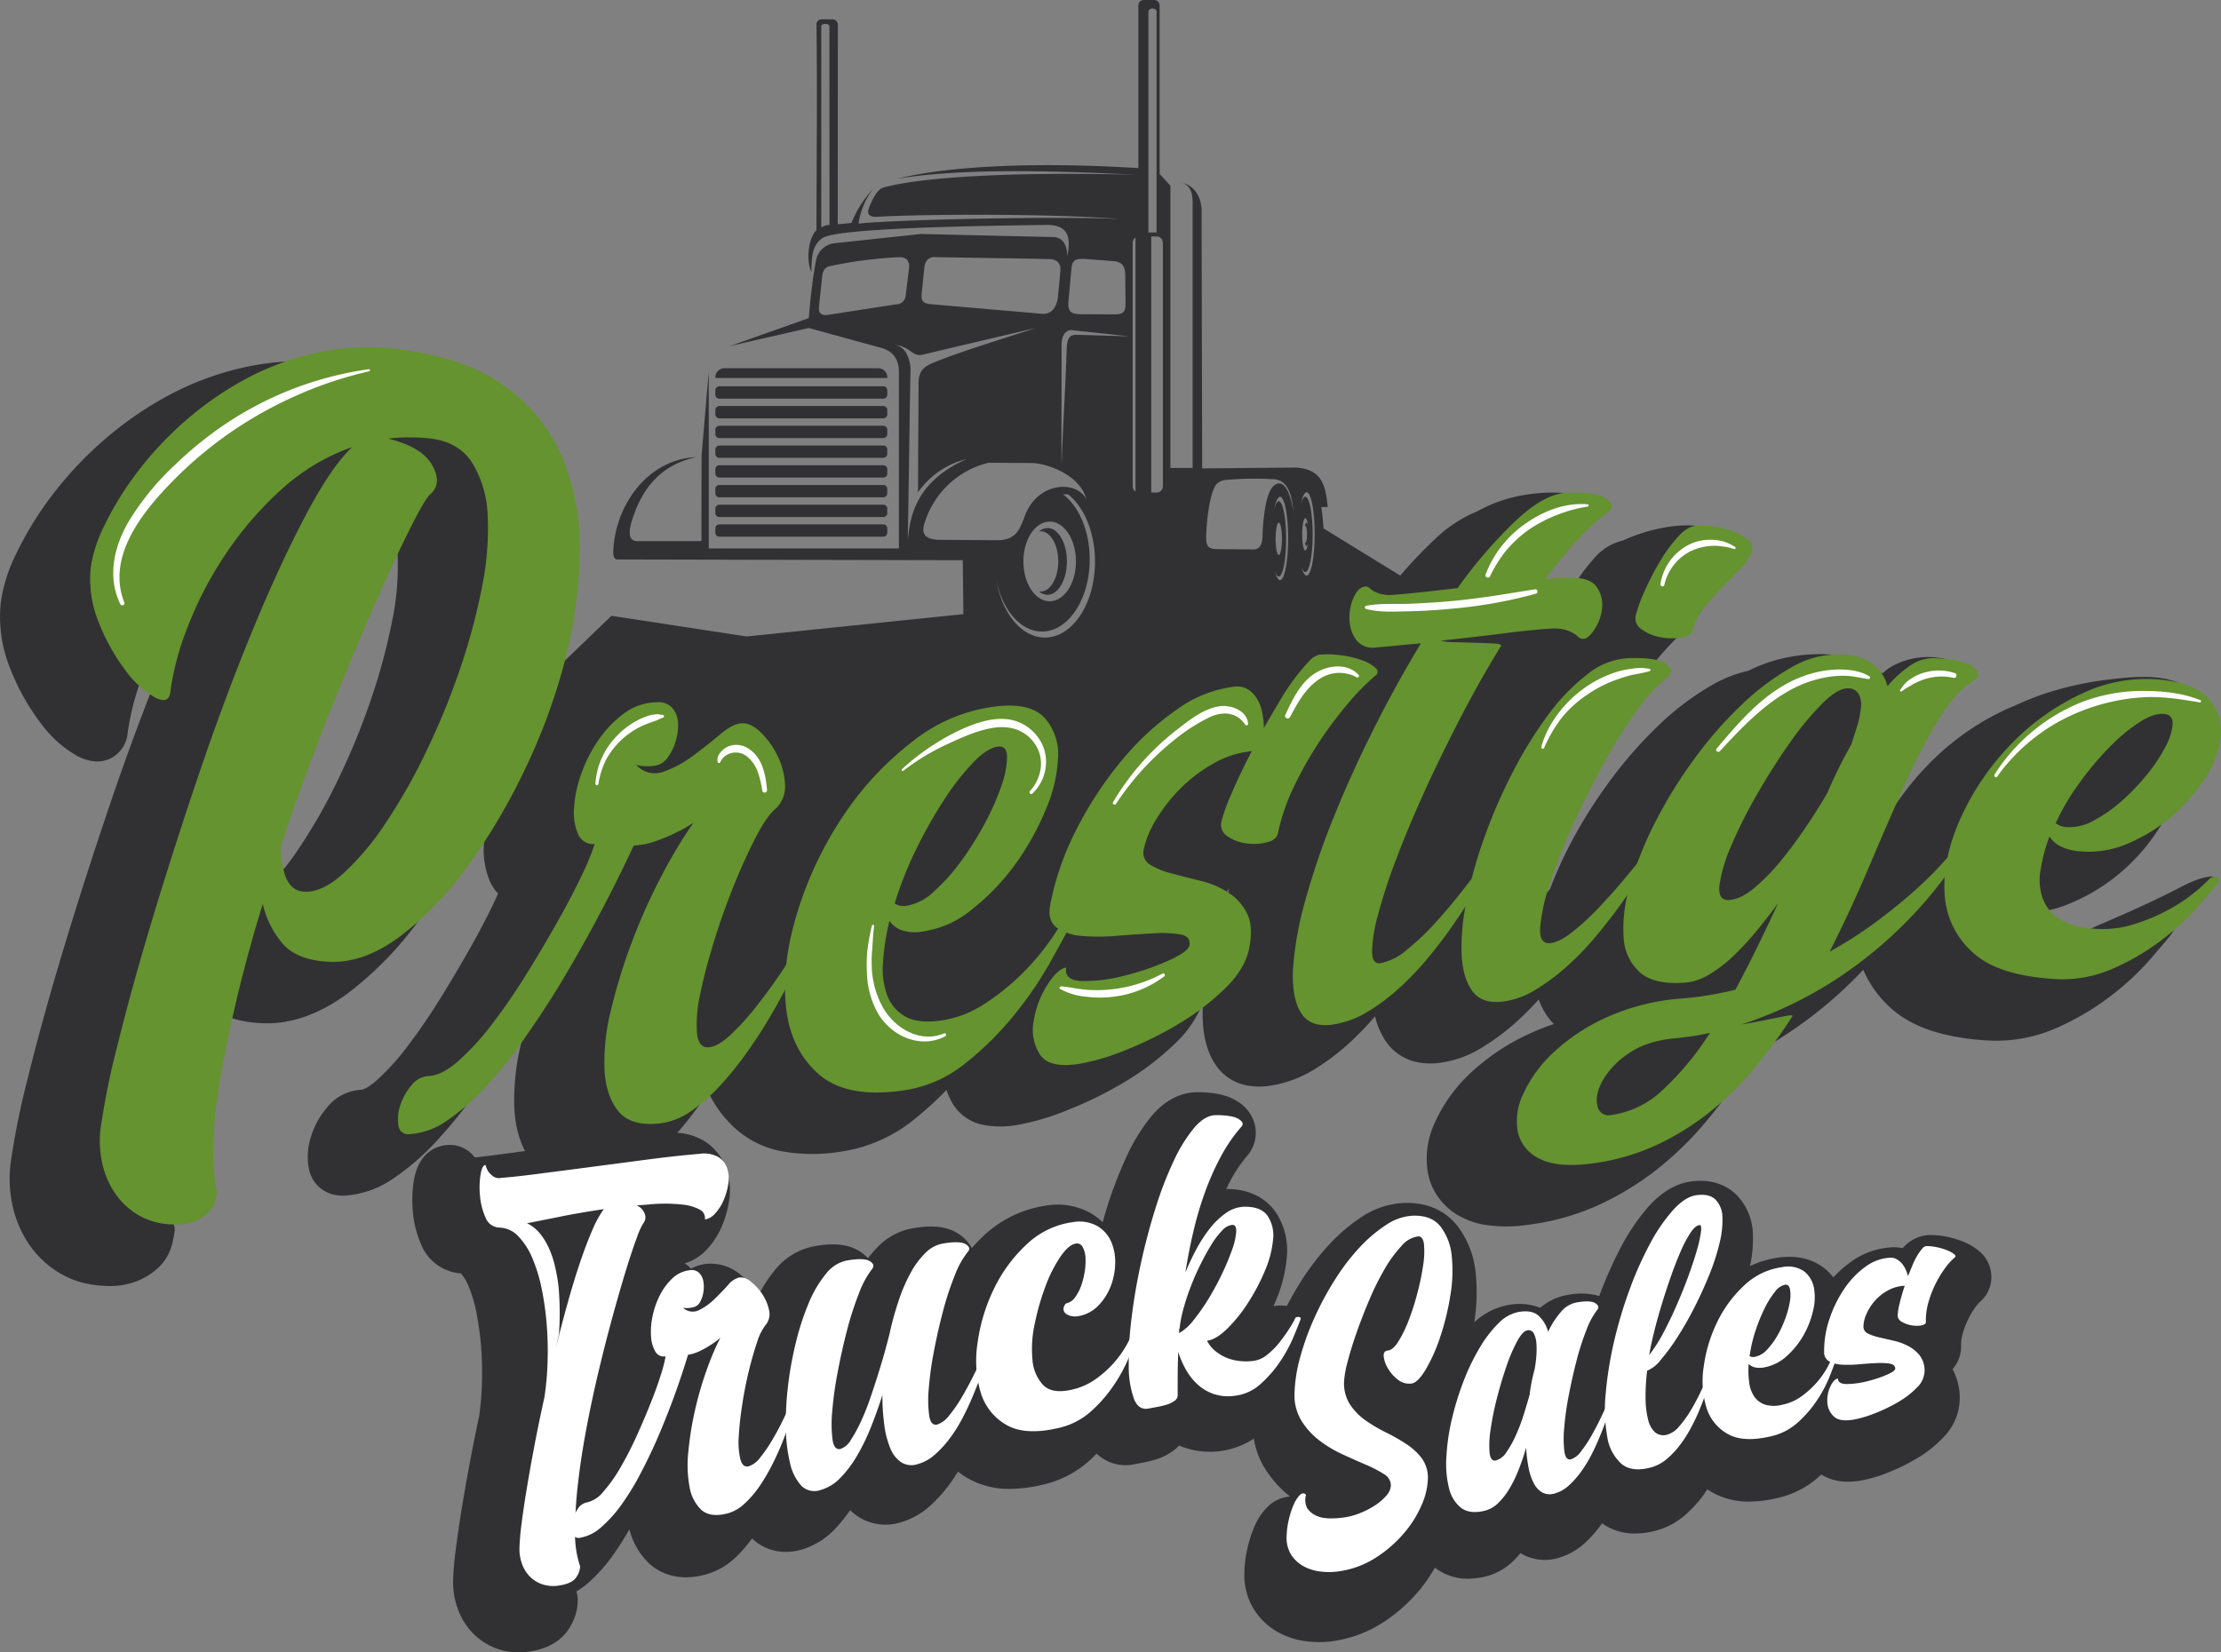
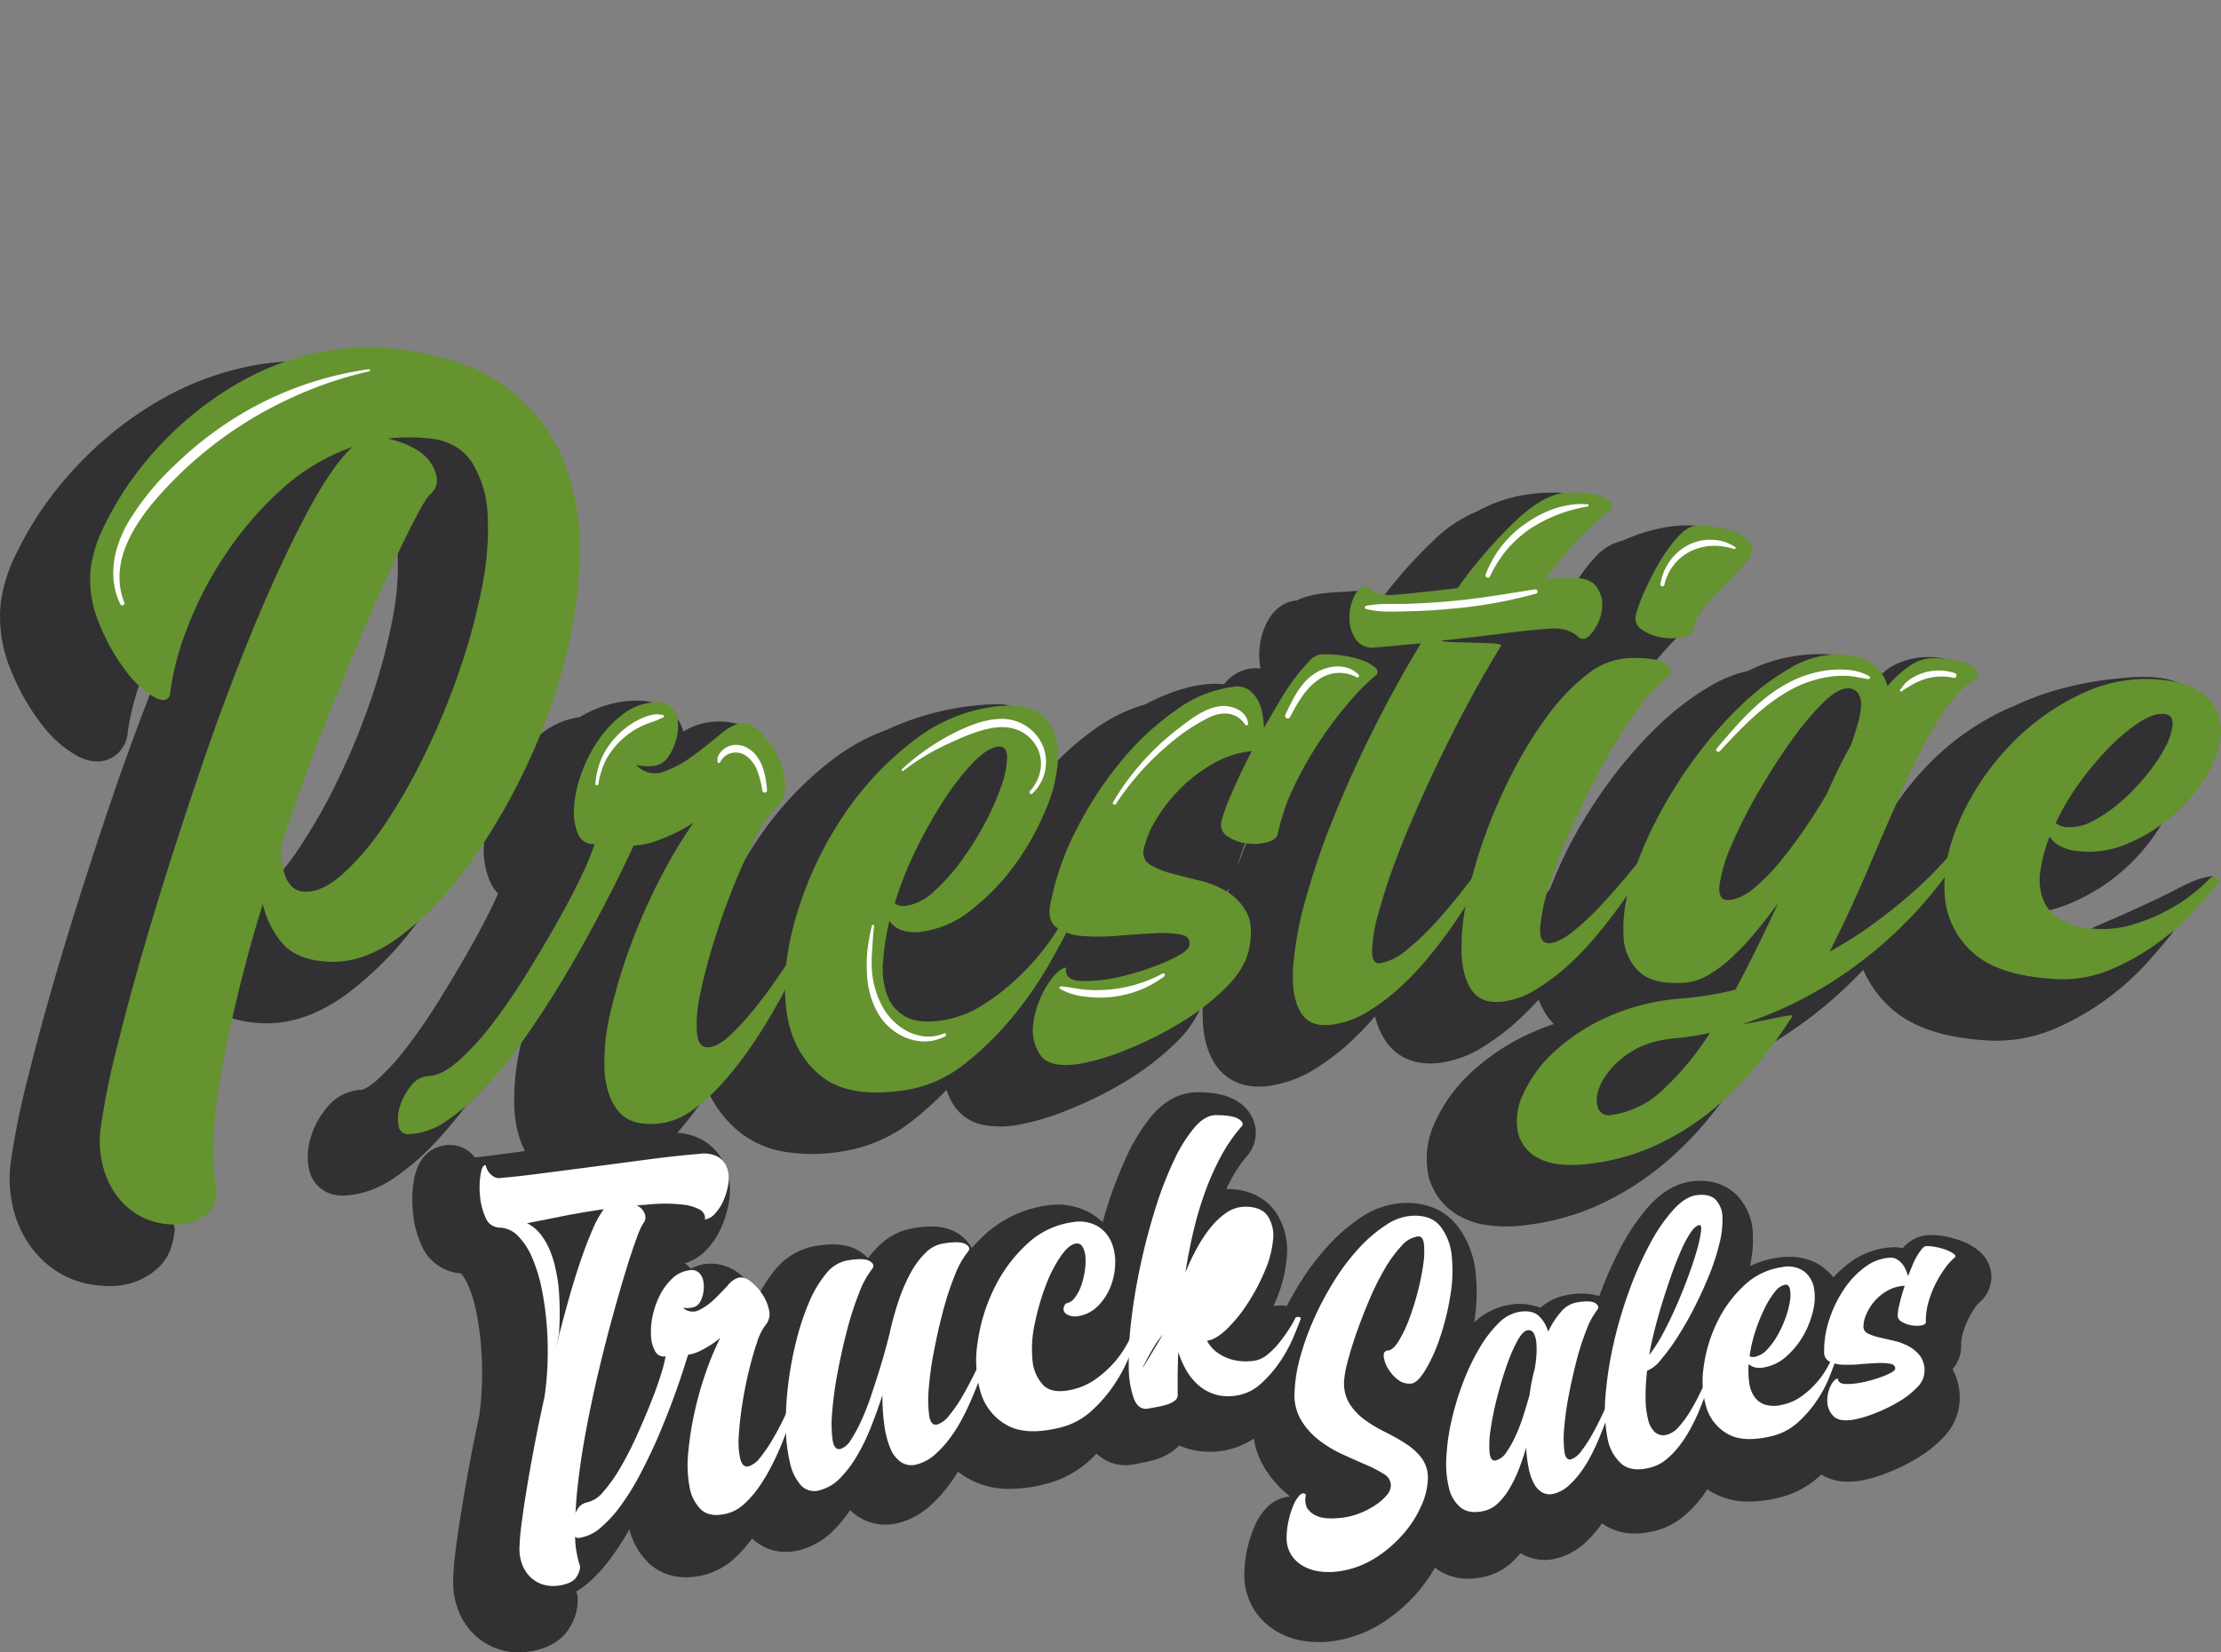
<svg xmlns="http://www.w3.org/2000/svg" width="517.367" height="385" viewBox="0 0 517.367 385">
  <rect x="0" y="0" width="517.367" height="385" fill="#808080" stroke="none" />
  <g id="PTD-COLOUR" transform="translate(-50.171 -19.833)">
    <path id="路径_40" data-name="路径 40" d="M511.219,311.364a13.4,13.4,0,0,0-3.5-2.124A20.812,20.812,0,0,0,504,308.069a18.977,18.977,0,0,0-4.122-.475,8.516,8.516,0,0,0-6.472,3.064,9.754,9.754,0,0,0-2.545-.2,17.893,17.893,0,0,0-9.915,3.667,26.784,26.784,0,0,0-3.7,3.338,13.853,13.853,0,0,0-1.832-1.893c-1.968-1.656-5.453-3.476-10.906-2.727a22.869,22.869,0,0,0-6.685,1.986,29.461,29.461,0,0,0,.676-7.432,13.64,13.64,0,0,0-3.592-8.921c-1.5-1.582-4.888-4.136-10.735-3.366-3.541.456-6.9,2.424-9.982,5.853a48.606,48.606,0,0,0-6.547,9.676,92.967,92.967,0,0,0-4.928,11.172,15.779,15.779,0,0,0-7.678-.194,12.8,12.8,0,0,0-6.059,2.933,13.541,13.541,0,0,0-7.453-.65,15.755,15.755,0,0,0-7.94,4.04,44.226,44.226,0,0,0,.346-11.4,21.531,21.531,0,0,0-4.17-10.945c-2.058-2.667-5.944-5.778-12.853-5.456a19.5,19.5,0,0,0-9.868,3.456,41.478,41.478,0,0,0-7.685,6.706,59.86,59.86,0,0,0-6.706,9.027c-.962,1.571-1.865,3.179-2.721,4.805a9.219,9.219,0,0,0-1.642-.117,8.442,8.442,0,0,0-1.459.178q.333-.76.642-1.528a32.873,32.873,0,0,0,2.448-9.84,16.044,16.044,0,0,0-2.533-10.489c-1.408-2.074-4.843-5.543-11.566-5.449q.385-.806.788-1.587a32.238,32.238,0,0,1,3.965-6.021,8.213,8.213,0,0,0,2.066-6.485,8.723,8.723,0,0,0-4.068-6.238c-2.251-1.514-5.264-2.224-9.489-2.229h-.013c-2.752,0-6.845.981-10.734,5.647a43.862,43.862,0,0,0-5.941,9.784,98.676,98.676,0,0,0-4.742,12.683c-.217.714-.4,1.458-.61,2.18a16.113,16.113,0,0,0-2.483-1.933,15.678,15.678,0,0,0-10.656-1.952,26.741,26.741,0,0,0-14.944,7.363c-.846.805-1.645,1.661-2.425,2.538a9.09,9.09,0,0,0-3.391-3.508c-3.348-2.024-7.421-1.63-10.6-1.059a14.81,14.81,0,0,0-7.859,4.259A24.072,24.072,0,0,0,252.372,313a9.931,9.931,0,0,0-1.938-1.6c-3.375-2.143-7.512-1.744-10.727-1.163a15.433,15.433,0,0,0-9.232,5.786,32.172,32.172,0,0,0-3.57,5.523,19.832,19.832,0,0,0-4.165-4.63,10.624,10.624,0,0,0-8.4-2.555,9.767,9.767,0,0,0-3.2,1.079c-.073-.078-.146-.154-.22-.228a9.565,9.565,0,0,0-1.238-1.014,11.662,11.662,0,0,0,5.325-3.437,18.524,18.524,0,0,0,3.378-5.356,24.162,24.162,0,0,0,1.619-5.761,15.486,15.486,0,0,0-.555-7.238,12.551,12.551,0,0,0-5.013-6.581,13.865,13.865,0,0,0-9.1-1.96c-4.166.358-8.671.874-13.769,1.576q-7.1.976-13.655,1.859-5.8.786-10.706,1.433l-1.263.168c-2.1.282-3.808.482-5.166.626a7.291,7.291,0,0,0-5.3-2.905c-1.234-.092-7.5-.121-8.923,8.373a28.371,28.371,0,0,0-.216,7.066,24.106,24.106,0,0,0,1.885,7.616,10.863,10.863,0,0,0,9.322,6.869A11.054,11.054,0,0,1,159.4,319.7a33.438,33.438,0,0,1,1.823,6.345,68.8,68.8,0,0,1,1.054,8.1,77.349,77.349,0,0,1,.148,8.373,68.676,68.676,0,0,1-.625,7.243c-.866,4.028-1.657,7.98-2.35,11.746-.715,3.875-1.344,7.511-1.871,10.8-.534,3.338-.97,6.376-1.3,9.025a67.471,67.471,0,0,0-.558,6.884,18.287,18.287,0,0,0,.907,5.967,15.913,15.913,0,0,0,3.28,5.746,14.8,14.8,0,0,0,5.832,3.974,14.349,14.349,0,0,0,5.2.93,18.2,18.2,0,0,0,2.854-.233c5.564-.9,8.142-3.752,9.326-5.986a11.687,11.687,0,0,0,1.6-6.7,7.246,7.246,0,0,0-.3-1.262,19.813,19.813,0,0,0,2.871-2.082,38.2,38.2,0,0,0,5.938-6.758,65.213,65.213,0,0,0,3.551-5.665,16.563,16.563,0,0,0,4.56,7.932c1.849,1.742,5.967,4.41,12.758,2.742a16.672,16.672,0,0,0,7.429-4.113,31.44,31.44,0,0,0,3.835-4.415,11.233,11.233,0,0,0,7.848,3.138,13.255,13.255,0,0,0,3.475-.477,17.535,17.535,0,0,0,8.094-4.989,32.767,32.767,0,0,0,3.415-4.259,13,13,0,0,0,1.712,1.392,11.732,11.732,0,0,0,9.916,1.489,17.427,17.427,0,0,0,7.126-4,33.055,33.055,0,0,0,4.613-5.2c.617-.855,1.2-1.749,1.765-2.667a20.776,20.776,0,0,0,2.159,1.479,19.216,19.216,0,0,0,9.969,2.542,33.48,33.48,0,0,0,7.83-1.022,24.262,24.262,0,0,0,11.17-6.021c.4-.383.783-.782,1.169-1.175a9.625,9.625,0,0,0,6.692,2.7,10.589,10.589,0,0,0,2.032-.2l1.855-.354a28.68,28.68,0,0,0,3.149-.764,13.538,13.538,0,0,0,4.153-2.067,9.639,9.639,0,0,0,1.329-1.2q.338.153.686.291a18.583,18.583,0,0,0,16.728-1.9,18.608,18.608,0,0,0,2.282,6.465,24.963,24.963,0,0,0,5.952,6.865c.066.055.134.108.2.161a8.463,8.463,0,0,0-5.329,2.5,14.658,14.658,0,0,0-3.084,4.777,28.454,28.454,0,0,0-1.57,5.044,27.54,27.54,0,0,0-.655,5.339,15.175,15.175,0,0,0,2.441,8.981,15.578,15.578,0,0,0,5.7,5.136,18.265,18.265,0,0,0,6.6,2,24.952,24.952,0,0,0,2.684.148,22.085,22.085,0,0,0,3.132-.218,28.834,28.834,0,0,0,12.041-4.559,37.78,37.78,0,0,0,8.335-7.52,36.676,36.676,0,0,0,3.452-5.051c.01.007.017.017.026.024a12.341,12.341,0,0,0,7.718,2.554,17.018,17.018,0,0,0,4.064-.519,14.176,14.176,0,0,0,6.635-3.8,21.439,21.439,0,0,0,1.49-1.638c.164.1.33.194.5.287a10.893,10.893,0,0,0,8.231.851,15.438,15.438,0,0,0,6.507-3.722,29.041,29.041,0,0,0,3.754-4.353,13.056,13.056,0,0,0,7.709,2.364,19.059,19.059,0,0,0,5.14-.754,16.89,16.89,0,0,0,6.549-3.59A28.261,28.261,0,0,0,447,368.152c.308-.421.587-.871.881-1.308.313.208.621.42.949.611a17.1,17.1,0,0,0,8.824,2.246,29.256,29.256,0,0,0,6.8-.881,21.38,21.38,0,0,0,9.8-5.26c.055-.052.1-.108.16-.16a11.61,11.61,0,0,0,6.274,1.67,17.993,17.993,0,0,0,3.2-.3,33.428,33.428,0,0,0,6.478-1.988,44.777,44.777,0,0,0,6.634-3.326,27.623,27.623,0,0,0,6.015-4.88,12.969,12.969,0,0,0,3.665-9.151,13.891,13.891,0,0,0-1.681-6.558,8.033,8.033,0,0,0,2-5.475,9.307,9.307,0,0,1,.366-2.781,19.944,19.944,0,0,1,1.258-3.338,19.259,19.259,0,0,1,1.621-2.748,8.128,8.128,0,0,1,1.024-1.239,7.7,7.7,0,0,0,2.783-5.822A7.9,7.9,0,0,0,511.219,311.364ZM189.442,344.392c.022-.093.044-.184.066-.276l.017.027C189.5,344.221,189.467,344.313,189.442,344.392Zm8.5-30.357c.352-.96.575-1.512.69-1.779a9.647,9.647,0,0,0,.868-1.547,11.176,11.176,0,0,1,1.353.117,7.24,7.24,0,0,0,1.138,1.537c.1.1.225.174.33.27A14.4,14.4,0,0,0,197.938,314.035ZM299.125,337.94a18.158,18.158,0,0,1-3.1,2.829,8.073,8.073,0,0,1-3.15,1.384l-.115.024a7.529,7.529,0,0,1-.2-1.1,17.531,17.531,0,0,1-.052-3.005c.111.027.223.053.335.078a11.394,11.394,0,0,0,4.75.1c.531-.1,1.054-.222,1.566-.369Zm60.664,36.592c-.258.033-.492.057-.706.075a7.39,7.39,0,0,0-.42-1.32q1.144.54,2.217,1.029A7.765,7.765,0,0,1,359.789,374.532Zm19.766-18.387c-.079.357-.142.711-.214,1.067-.613-.4-1.225-.806-1.875-1.192.185-.016.37-.034.555-.058a9.151,9.151,0,0,0,1.681-.385C379.658,355.767,379.6,355.955,379.556,356.145Z" fill="#313133" />
-     <path id="路径_41" data-name="路径 41" d="M217.733,137.433h38.2a.927.927,0,0,1,.925.924v1.024a.928.928,0,0,1-.925.926h-38.2a.928.928,0,0,1-.925-.926v-1.024a.927.927,0,0,1,.925-.924m0-4.6h38.2a.927.927,0,0,1,.925.924v1.024a.928.928,0,0,1-.925.926h-38.2a.928.928,0,0,1-.925-.926V133.76A.927.927,0,0,1,217.733,132.836Zm0-4.6h38.2a.928.928,0,0,1,.925.925v1.024a.927.927,0,0,1-.925.925h-38.2a.927.927,0,0,1-.925-.925v-1.024A.928.928,0,0,1,217.733,128.238Zm0-4.6h38.2a.927.927,0,0,1,.925.925v1.024a.928.928,0,0,1-.925.925h-38.2a.928.928,0,0,1-.925-.925v-1.024A.927.927,0,0,1,217.733,123.641Zm0-4.6h38.2a.927.927,0,0,1,.925.925v1.023a.928.928,0,0,1-.925.926h-38.2a.928.928,0,0,1-.925-.926v-1.023A.927.927,0,0,1,217.733,119.044Zm0-4.6h38.2a.927.927,0,0,1,.925.924v1.024a.927.927,0,0,1-.925.925h-38.2a.927.927,0,0,1-.925-.925v-1.024A.927.927,0,0,1,217.733,114.447Zm0-4.6h38.2a.928.928,0,0,1,.925.925V111.8a.927.927,0,0,1-.925.925h-38.2a.927.927,0,0,1-.925-.925v-1.024A.928.928,0,0,1,217.733,109.849Zm-.926-1.921h40.059v-.163a2.12,2.12,0,0,0-2.114-2.113H218.921a2.12,2.12,0,0,0-2.114,2.113Zm.926,34.1h38.2a.927.927,0,0,1,.925.925v1.024a.927.927,0,0,1-.925.925h-38.2a.927.927,0,0,1-.925-.925v-1.024A.927.927,0,0,1,217.733,142.03Zm44.533-36c-.241,12.414-.4,27.141-.642,39.555.53-3.106.437-12.978,13.742-18.78a19.443,19.443,0,0,0-11.354,7.759c.044-9.086.089-16.328.134-25.415.025-2.427.772-3.651,3.1-4.635,6.488-2.736,17.186-5.9,24.173-8.252-9.233,2.232-17.369,4.065-26.6,6.3-2.166.3-2.854-2.026-6.016-2.309a3.721,3.721,0,0,1,2.484,1.916A8.1,8.1,0,0,1,262.267,106.028Zm6.382,39.6,14.318.092c3.911-.2,4.781-2.577,5.915-5.628,3.036-8.145,12.164-8.364,14.333-3.918-1.378-5.647-9.18-8.422-12.791-8.441l-9.972-.058a20.652,20.652,0,0,0-14.761,13.6C264.316,144.906,266.493,145.4,268.648,145.629Zm31.132-63.4c-.248,2.586-.447,4.946-.694,7.531-.317,3,.791,3.29,3.279,3.3l7.151.035c2.107-.006,2.867-.253,2.845-2.594l-.069-6.4c-.022-2.532-.917-3.041-2.253-3.372l-7.548-.569C300.709,80.106,299.944,80.52,299.78,82.227Zm-34.3.1q-.315,3.034-.63,6.067c-.076,1.348.1,2.183,2.211,2.334l25.867,2.237c1.818.118,3.159-.939,3.639-3.546.08-.985.386-3.476.621-6.635.1-1.711-.966-2.52-2.512-2.569-9.483-.208-17.2-.277-26.54-.457C266.423,79.589,265.57,80.743,265.48,82.331Zm-23.789,1.914c-.281,2.815-.469,4.322-.751,7.138-.114,1.42.5,1.9,1.739,1.891l16.054-2.488a2.252,2.252,0,0,0,2.419-2.156q.388-3.146.777-6.292c.168-1.525-.5-2.664-2.415-2.555a99.3,99.3,0,0,0-16.1,2.1C242.513,82.071,241.9,82.657,241.691,84.245Zm72.988,50.135a1.446,1.446,0,0,1-.663-1.213V76.4a1.446,1.446,0,0,1,.663-1.213Zm3.653-59.425h1.276a1.449,1.449,0,0,1,1.445,1.445v56.767a1.449,1.449,0,0,1-1.445,1.445h-1.266V75.1A1.019,1.019,0,0,0,318.332,74.955Zm1.254-52.342V74h-1.9V22.648C317.687,21.517,319.586,21.563,319.586,22.612Zm-25.4,120.27c2.492,0,4.512,3.482,4.512,7.777s-2.021,7.776-4.512,7.776a3.066,3.066,0,0,1-1.991-.8,2.35,2.35,0,0,0,.414.037c2.249,0,4.072-3.142,4.072-7.016s-1.823-7.017-4.072-7.017a2.351,2.351,0,0,0-.414.037A3.066,3.066,0,0,1,294.19,142.882Zm.5-1.5c3.378,0,6.117,4.155,6.117,9.28s-2.739,9.28-6.117,9.28-6.118-4.155-6.118-9.28S291.307,141.379,294.686,141.379ZM298.961,135c3.733,2.949,6.283,8.872,6.283,15.7,0,9.766-5.221,17.687-11.659,17.687-5.471,0-10.061-5.718-11.319-13.423,1.366,6.951,5.614,12.021,10.64,12.021,6.134,0,11.105-7.537,11.105-16.839,0-6.64-2.533-12.38-6.213-15.122Zm32.183,10.485c.094,1.521.423,2.3,2.675,2.3,3.093.023,5.174.042,8.593.068,1.542-.206,1.818-1.752,1.856-3.222.048-1.849.43-9.658,2.564-11.551,3.116-2.765,4.624,4.738,4.638,6.7-.273-7.2-2.882-8.175-4.469-8.277a72.765,72.765,0,0,0-11.558.193,3.259,3.259,0,0,0-1.855.918C331.784,134.617,331.1,142.705,331.144,145.49Zm17.2-9.9c1.045,0,1.892,4.347,1.892,9.711s-.848,9.712-1.892,9.712c-.448,0-.862-.805-1.186-2.149.26.825.567,1.3.9,1.3.944,0,1.707-3.926,1.707-8.771s-.763-8.771-1.707-8.771c-.407,0-.779.731-1.073,1.952C347.323,136.734,347.805,135.588,348.341,135.588Zm-.29,6.042c.406,0,.734,1.686.734,3.765s-.328,3.766-.734,3.766-.733-1.686-.733-3.766S347.646,141.63,348.051,141.63Zm6.473-7.09c1.045,0,1.892,4.347,1.892,9.711s-.847,9.712-1.892,9.712c-.452,0-.87-.82-1.2-2.189.264.852.576,1.345.909,1.345.944,0,1.71-3.926,1.71-8.772s-.766-8.77-1.71-8.77c-.409,0-.782.74-1.079,1.975C353.5,135.7,353.988,134.54,354.525,134.54Zm-.287,6.042c.268,0,.5.737.63,1.838-.1-.479-.225-.774-.369-.774s-.287.326-.383.848c.04-.075.083-.115.129-.115.211,0,.383.881.383,1.968s-.171,1.968-.383,1.968c-.046,0-.089-.041-.129-.115.1.523.232.849.383.849s.274-.3.369-.775c-.128,1.1-.362,1.84-.63,1.84-.4,0-.733-1.687-.733-3.766S353.832,140.582,354.237,140.582ZM313.318,98.21l-13.493-1.449c-1.16-.111-2.4.962-2.366,3.464.038,9.419-.082,18.82,0,28.246.306-9.206.9-18.317,1.2-27.523.13-2.031.456-3.071,2.207-3.116ZM243.379,25.958c0,14.845.024,31.481.024,46.3a3.211,3.211,0,0,0-1.923.6V25.946C241.481,25.234,243.379,25.222,243.379,25.958ZM202.67,221.972l-47.527-22.6,37.466-36.057,31.495,4.82,50.481-5.209-.144-12.558-80.5-.178c-.768,0-.957-.927-.907-2.057.468-10.591,7.964-21.252,19.287-21.8-7.941,1.811-12.355,6.808-14.834,14.436-1.818,5.592.825,5.144,1.694,5.149h14.39c0-6.1.021-13.762.021-19.858l1.685-19.816a11.138,11.138,0,0,0-.007,1.459v39.907h44.292v-40.79c.058-3.126-1.169-5.224-4.49-6.032l-16.494-4.531L220.1,100.483a7.263,7.263,0,0,1,.713-.231l17.759-6.3c.3-3.484.742-8.387,1.669-13.336A4.912,4.912,0,0,1,244.65,76.5l20.065-2.15,31.154.731c1.834.272,2.813,1.589,2.953,4.508.48-3.188,1.128-7.238-4.563-7.35-7.464.12-48.747.438-52.506,3.062-2.381,1.662-2.535,4.3-2.582,7.925-1.06-2.182-1.014-7.485,1.193-9.763.018-15.925.222-31.894,0-47.814a1.192,1.192,0,0,1,1.292-1.313h2.435a1.252,1.252,0,0,1,1.249,1.248q0,23.252-.021,46.507l3.2-.3a24.788,24.788,0,0,1,4.974-7.857,17.147,17.147,0,0,0-3.326,8c8.583-.931,46.83-1.783,60.962-1.062-15.576-1.289-46.089-1.169-56.536-.528-1.351.083-2.636-.237-2.047-1.908.743-2.107,2-4.476,3.327-4.878,8.842-2.509,30.556-3.742,58.978-3-15.758-.8-39.941-1.76-55.768.945,12.976-3.259,34.336-3.867,56.26-2.5V21.059h.012a1.253,1.253,0,0,1,1.249-1.226h2.435a1.252,1.252,0,0,1,1.249,1.226h.011V60.368l2.514,2.74v65.754h5.169V67.836c.109-3.5-.638-4.826-2.773-5.544l-.218-.111,1.28.494c2.07.674,3.937,3.1,3.8,6.733q.07,29.781.138,59.562c7.809-.064,14.173-.127,21.982-.191,5.343.461,6.766,3.244,7.254,9.19l-1.5.01a45.606,45.606,0,0,1,.518,4.963l46.829,28.8-97.145,74.519Z" fill="#313133" fill-rule="evenodd" />
    <path id="路径_42" data-name="路径 42" d="M566.455,224.495a4.639,4.639,0,0,0-1.094-.476c-3.53.34-6.567,2.225-9.714,3.792-5.589,2.782-11.292,5.32-17.04,7.755a61.469,61.469,0,0,1-6.044,2.557,1.027,1.027,0,0,1-.788-.026c-.559.2-1.125.392-1.712.575a18.949,18.949,0,0,1-7.607.728c-3.1-.294-4.462-.978-5-1.353a4.286,4.286,0,0,1-1.69-2.1,7.962,7.962,0,0,1-.191-3.881l.013-.088a26.715,26.715,0,0,0,3.286.516A28.077,28.077,0,0,0,532.8,230.15a44.526,44.526,0,0,0,11.644-7.262,45.549,45.549,0,0,0,8.715-10.136,27.7,27.7,0,0,0,4.406-11.939c.033-.341.041-.674.055-1.01a9.954,9.954,0,0,0,.635-12.355,9.354,9.354,0,0,0-10.021-3.53,25.98,25.98,0,0,0-7.143-2.16,41.214,41.214,0,0,0-5-.468c1.365-.254,2.735-.487,4.113-.669,4.446-.587,9.236-1.137,13.684-.348,4.084.725,8.142,3.321,8.673,7.747a1.119,1.119,0,0,0,2.226-.219c-.242-4.16-3.5-7.483-7.243-8.934-4.815-1.867-10.388-1.359-15.409-.788a76.982,76.982,0,0,0-14.454,2.991,63.441,63.441,0,0,0-8.323,3.253c-.48.2-.962.375-1.439.591A60.788,60.788,0,0,0,499.135,198.2,66.347,66.347,0,0,0,486.452,216.8a51.412,51.412,0,0,0-3.133,8.944c-.359.393-.751.819-1.213,1.316-1.387,1.49-3.255,3.286-5.549,5.334q-.882.785-1.868,1.616c.226-.527.449-1.05.67-1.575,2.811-6.657,5.547-12.951,8.132-18.707a132.038,132.038,0,0,1,7.53-14.565c2.156-3.53,4.356-6.005,6.538-7.353a7.023,7.023,0,0,0,3.524-5.44c.138-1.634-.255-4.071-2.929-6.431a12,12,0,0,0-4.334-2.29,17.865,17.865,0,0,1,1.923-.819,16.915,16.915,0,0,1,9.087-.627,1.155,1.155,0,0,0,.652-2.187c-.092-.035-.189-.049-.282-.082v0h-.013a17.5,17.5,0,0,0-9.93-.533,16.948,16.948,0,0,0-4.769,1.915,7.854,7.854,0,0,0-1.639,1.339c-.863-.1-1.759-.183-2.729-.236-.2-.144-.423-.255-.63-.391a.959.959,0,0,0,.29-1.812,21.74,21.74,0,0,0-7.513-1.756c-.236-.023-.47-.037-.706-.053-.393-.029-.8-.066-1.176-.089a38.671,38.671,0,0,0-9.4.593,36.111,36.111,0,0,0-9.56,3.219,30.618,30.618,0,0,0-8.335,3.246,64.459,64.459,0,0,0-12.674,9.582A99.659,99.659,0,0,0,424.8,202.323a111.941,111.941,0,0,0-9.42,15.283,95.049,95.049,0,0,0-4.129,9.346c-.607.739-1.357,1.644-2.289,2.761-1.588,1.906-3.4,3.95-5.381,6.08-1.116,1.2-2.257,2.331-3.409,3.382.224-.823.489-1.732.805-2.731a117.243,117.243,0,0,1,5.071-12.956c2.189-4.819,4.537-9.54,6.982-14.037a109.276,109.276,0,0,1,7.413-11.908,31.051,31.051,0,0,1,5.981-6.671,7.217,7.217,0,0,0,3.137-5.766,6.82,6.82,0,0,0-.578-2.832,7.647,7.647,0,0,0,5.476-5.5v0a7.932,7.932,0,0,1,1.693-3.274c1.28-1.537,2.633-3.032,4.022-4.451l4.2-4.276a14.58,14.58,0,0,0,3.94-6.675,7.769,7.769,0,0,0-2.072-7.23,14.331,14.331,0,0,0-4.577-3.139c-.057-.026-.127-.042-.185-.067,1.4-.8,2.816-1.59,4.22-2.393.044-.025.064-.063.1-.092.251-.018.5-.049.753-.065a.964.964,0,0,0,.618-.275,21.556,21.556,0,0,1,5.456,2.35.833.833,0,0,0,1-1.248c-3.384-3.807-9.579-4.051-14.26-3.432a40.167,40.167,0,0,0-11.155,3.275,12.46,12.46,0,0,0-6.575,4,41.064,41.064,0,0,0-5.016,6.823,67.684,67.684,0,0,0-3.915,7.6c-.068.157-.122.293-.188.446A12.677,12.677,0,0,0,411,161.877a9.811,9.811,0,0,0-4.933-3.455l.1-.1A52.054,52.054,0,0,1,410,154.535a1.109,1.109,0,0,1-1.2-1.862c1.045-.7,2.17-1.312,3.219-2.021.81-.889,1.571-1.821,2.41-2.684a1.137,1.137,0,0,1,.426-.278c.3-.346.6-.694.9-1.04,0-.03,0-.066,0-.094a6.767,6.767,0,0,0-.055-.828,12.973,12.973,0,0,0,1.793-1.649c1.662-1.871.98-4.643-.69-6.195-.095-.088-.2-.157-.291-.241.3.042.6.05.891.1,1.337.227,2.662.705,4,.861a.947.947,0,0,0,.936-.429l.121.02a.886.886,0,0,0,.5-1.676,23.062,23.062,0,0,0-8.687-1.829,39.241,39.241,0,0,0-9.134.493,33.388,33.388,0,0,0-10.791,3.766,31.356,31.356,0,0,0-9.973,6.558,108.441,108.441,0,0,0-12.7,14.283,5.793,5.793,0,0,0-5.385-2.277,15.511,15.511,0,0,0-1.81.143c-4.107.265-8.516.256-12.19,2.062-1.84.154-5.081,1.1-7.2,5.552a16.934,16.934,0,0,0-1.591,7.53,15.128,15.128,0,0,0,.313,2.738c-.7,0-1.41-.013-2.084.041a9.456,9.456,0,0,0-6.025,3.216c-.14.143-.287.3-.43.457-5.892-.609-12.78,1.752-18.377,4.731a37.429,37.429,0,0,0-11.085,5.294,66.058,66.058,0,0,0-9.412,7.919,5.7,5.7,0,0,1-.259.658,1.117,1.117,0,0,1-2.088-.7c.143-.66.341-1.3.536-1.949a1.1,1.1,0,0,1-.044-.591c.078-.4.179-.787.265-1.182.034-.485.047-.971.072-1.458a14.258,14.258,0,0,0-4.29-5.382,16.791,16.791,0,0,0-6.588-2.624,43.282,43.282,0,0,0-6.4.227,64.627,64.627,0,0,0-20.947,5.724,46.946,46.946,0,0,0-12.636,6.965,78.5,78.5,0,0,0-17.8,19.206,91.15,91.15,0,0,0-11.216,23.947,71.85,71.85,0,0,0-2.462,11.334c-.367.553-.816,1.219-1.388,2.054-1.418,2.065-3.034,4.244-4.8,6.477-1.157,1.46-2.341,2.823-3.534,4.07.112-.8.265-1.686.468-2.682.715-3.514,1.757-7.487,3.1-11.809,1.355-4.365,2.865-8.605,4.489-12.6s3.254-7.579,4.837-10.638c1.9-3.676,2.99-4.71,3.188-4.882l.172-.153a12.541,12.541,0,0,0,4.072-9.972,22.419,22.419,0,0,0-2.247-8.83c-.355-.736-.743-1.443-1.151-2.128a4.2,4.2,0,0,1,2.191.246c1.061.555,1.5,2.183,2.292,3.05,1.365,1.5,4.373,2.287,5.7.109,3.6-5.9-1.814-13.282-7.753-15.09a15.915,15.915,0,0,0-12.844,1.7c-.058-.208-.086-.411-.16-.621-1.64-4.715-6.233-6.7-10.949-6.594a25.858,25.858,0,0,0-12.958,3.83,18.517,18.517,0,0,0-8.441,3.431,31.35,31.35,0,0,0-7.016,7.174l-2.192-.595c1.438-3.935,2.718-7.883,3.774-11.827a113.565,113.565,0,0,0,3.932-26.533,61.932,61.932,0,0,0-4.129-24.665,45.25,45.25,0,0,0-14.88-19.273c-6.691-5.108-15.664-8.465-26.679-9.984a62.818,62.818,0,0,0-21.582.576,69.08,69.08,0,0,0-18.807,6.838A82.633,82.633,0,0,0,73.768,122.9a85.6,85.6,0,0,0-11.841,12.838,78.169,78.169,0,0,0-7.89,12.941,37.151,37.151,0,0,0-3.674,11.441A32.022,32.022,0,0,0,52.7,175.977a52.266,52.266,0,0,0,6.982,12.379,27.01,27.01,0,0,0,8.593,7.676c3.622,1.863,6.271,1.253,7.856.412a7.335,7.335,0,0,0,3.784-5.912,59.575,59.575,0,0,1,3.779-14.008,80.191,80.191,0,0,1,8.264-15.8,74.931,74.931,0,0,1,5.078-6.736c-2.9,6-5.833,12.6-8.753,19.712-4.213,10.252-8.366,21.39-12.344,33.105-3.92,11.534-7.585,22.931-10.891,33.872-3.244,10.726-6.02,20.748-8.252,29.788A183.225,183.225,0,0,0,52.6,291.18a29.415,29.415,0,0,0,.414,9.151,25.794,25.794,0,0,0,3.583,8.919,22.912,22.912,0,0,0,7.115,7,20.454,20.454,0,0,0,7.109,2.76,25.7,25.7,0,0,0,3.8.439,17.4,17.4,0,0,0,7.687-1.2,15.9,15.9,0,0,0,4.888-3.178,11.163,11.163,0,0,0,2.977-5.042,21.9,21.9,0,0,0,.613-2.853l.115-.911-.185-.9c-1.285-6.238-.9-15.144,1.149-26.472,1.465-8.124,3.4-16.66,5.779-25.487,3.31,3.026,7.981,4.655,13.93,4.846,6.408.209,12.937-2.085,19.412-6.824a80.151,80.151,0,0,0,16.626-16.98,146.982,146.982,0,0,0,13.9-23.135c2.006-4.11,3.8-8.271,5.394-12.45l1.238,1.218a39.125,39.125,0,0,0-3.263,6.992,33.913,33.913,0,0,0-1.983,9.452,18.5,18.5,0,0,0,1.411,8.687,9.937,9.937,0,0,0,1.892,2.82c-.273.612-.586,1.295-.943,2.055-1.416,3.015-3.244,6.52-5.436,10.416-2.159,3.836-4.563,7.895-7.144,12.064-2.492,4.026-5.07,7.781-7.661,11.162a54.967,54.967,0,0,1-7.2,7.909c-2.35,2.057-3.425,2.114-3.437,2.114h0a10.877,10.877,0,0,0-8.141,4.268,19.156,19.156,0,0,0-3.637,6.683,15.127,15.127,0,0,0-.511,7.257,7.636,7.636,0,0,0,6.156,6.3,9.361,9.361,0,0,0,2.1.157,22.422,22.422,0,0,0,11.588-4.086,57.312,57.312,0,0,0,9.952-8.653,108.815,108.815,0,0,0,9.261-11.5c2.9-4.113,5.684-8.341,8.29-12.575q2.339-3.815,4.669-7.909c-.935,2.981-1.755,5.95-2.452,8.884a54.824,54.824,0,0,0-1.67,15.6c.292,5.3,1.817,9.651,4.528,12.93,2.208,2.669,6.52,5.665,14.524,4.782A21.529,21.529,0,0,0,199,291.979a47.46,47.46,0,0,0,7.825-6.94,85.345,85.345,0,0,0,6.716-8.41c.562-.8,1.072-1.593,1.606-2.389a26.811,26.811,0,0,0,6.737,8.909,22.4,22.4,0,0,0,10.645,4.978,40.755,40.755,0,0,0,13.7.012,35.1,35.1,0,0,0,16.837-7.437,79.817,79.817,0,0,0,7.593-6.915,15.215,15.215,0,0,0,1.732,3.654A10.669,10.669,0,0,0,279.573,282a22.11,22.11,0,0,0,7.6-.052,57.791,57.791,0,0,0,11.891-3.547,90.21,90.21,0,0,0,13.221-6.553,63.28,63.28,0,0,0,11.691-8.956,25.529,25.529,0,0,0,6.464-9.643c-.011.16-.037.337-.047.495-.341,5.7.493,10.143,2.541,13.567a11.346,11.346,0,0,0,7.747,5.445,15.931,15.931,0,0,0,5.371.049,27.334,27.334,0,0,0,10.185-3.751,53.349,53.349,0,0,0,8.428-6.362,75.585,75.585,0,0,0,5.81-6.045,17.684,17.684,0,0,0,2.778,6.195,11.659,11.659,0,0,0,7.28,4.521,15.811,15.811,0,0,0,4.92.125,24.7,24.7,0,0,0,9.667-3.411,53.588,53.588,0,0,0,8.042-5.923,70.83,70.83,0,0,0,5.44-5.435,16.06,16.06,0,0,0,3.523,5.723,48.676,48.676,0,0,0-5.19,2.027,51.245,51.245,0,0,0-14.082,9.258,36.024,36.024,0,0,0-8.39,11.556,19.7,19.7,0,0,0-1.536,12.519,14.659,14.659,0,0,0,8.008,9.769,17.623,17.623,0,0,0,4.688,1.571,33.236,33.236,0,0,0,10.508.07,56.771,56.771,0,0,0,16.223-4.516,67.517,67.517,0,0,0,13.583-8.229A76.672,76.672,0,0,0,447.38,281.4a127.977,127.977,0,0,0,9.514-12.942l1.855-3.046a109.93,109.93,0,0,0,12.12-7.768A97.77,97.77,0,0,0,484.2,245.787a25.619,25.619,0,0,0,6.06,8.588c3.586,3.4,8.5,5.683,14.909,6.923a59.943,59.943,0,0,0,7.234.915,34.622,34.622,0,0,0,16.461-2.71,60.809,60.809,0,0,0,12.617-7.324,62.744,62.744,0,0,0,9.277-8.5c2.5-2.874,4.047-4.692,5-5.9l.356-.5a6.411,6.411,0,0,0,.683-5.621c2.6-1.475,5.2-2.945,7.793-4.439a1.071,1.071,0,0,0,.369-1.46,10.852,10.852,0,0,1,1.171-.165C566.63,225.567,566.922,224.781,566.455,224.495ZM136.547,182.931a166.054,166.054,0,0,1-7.6,18.493,128.614,128.614,0,0,1-9.042,15.934,57.839,57.839,0,0,1-8.96,10.678c-2.314,2.068-3.793,2.611-4.537,2.737l-.033-.1a13.737,13.737,0,0,1-.513-2.412c-.066-.526-.119-1.009-.158-1.452,3.244-9.807,6.713-19.372,10.318-28.445,3.7-9.309,7.266-17.9,10.609-25.547,3.229-7.377,6.074-13.53,8.457-18.289a53.73,53.73,0,0,1,3.716-6.74,9.791,9.791,0,0,0,2.932-4.717,24.735,24.735,0,0,1,1.053,5.985,62.333,62.333,0,0,1-1.27,15.449A140.068,140.068,0,0,1,136.547,182.931Zm149.773,26.61a31.135,31.135,0,0,0,.443-4.567,19.9,19.9,0,0,0-1.428-7.843,1.8,1.8,0,0,1,1.006,1.659c.027,2.622,2.953,4.208,5.3,3.6A88.594,88.594,0,0,0,286.32,209.541ZM333.5,236.687c-.763,2.781-1.364,5.4-1.855,7.911a14.5,14.5,0,0,0-1.409-5.586,17.8,17.8,0,0,0-6.32-7.092,26.82,26.82,0,0,0-8.23-3.493q-3.6-.88-6.637-1.691a17.314,17.314,0,0,1-2.014-.655,20.78,20.78,0,0,1,1.806-3.692,32.183,32.183,0,0,1,4.789-6.117c.456-.458.93-.906,1.423-1.336a25.364,25.364,0,0,0-1.249,4.023,8.706,8.706,0,0,0,3.753,9.09,15.467,15.467,0,0,0,6.782,2.563,17.745,17.745,0,0,0,6.888-.367,8.98,8.98,0,0,0,5.332-3.428C335.4,230.189,334.373,233.488,333.5,236.687Zm6.824-19.934q-1.021,2.523-1.95,5.008a43.627,43.627,0,0,1,2.861-7.616c.27-.558.574-1.078.853-1.627C341.484,213.933,340.887,215.348,340.32,216.753Zm136.605-37.9q-.725.46-1.444,1-.47-.443-.985-.858a15.05,15.05,0,0,0-6.121-2.806,32,32,0,0,1,3.432-.717,55.574,55.574,0,0,1,6-.133,17.721,17.721,0,0,1,2.079.541,16.471,16.471,0,0,1,2.01.9A15.634,15.634,0,0,0,476.925,178.854Z" fill="#313133" />
    <g id="组_7" data-name="组 7">
      <path id="路径_43" data-name="路径 43" d="M144.322,101.374c9.985,1.374,18.03,4.288,24.064,8.894A39.521,39.521,0,0,1,181.48,127.19a56.061,56.061,0,0,1,3.732,22.464,107.386,107.386,0,0,1-3.744,25.228,140.155,140.155,0,0,1-9.51,25.234,140.71,140.71,0,0,1-13.371,22.257,74.342,74.342,0,0,1-15.449,15.812c-5.436,3.978-10.745,5.921-15.945,5.752-5.337-.175-9.124-1.688-11.378-4.477a21.524,21.524,0,0,1-4.43-9,336.406,336.406,0,0,0-9.552,38.681c-2.184,12.089-2.551,21.642-1.124,28.581a17.309,17.309,0,0,1-.465,2.1,5.649,5.649,0,0,1-1.53,2.543,10.327,10.327,0,0,1-3.179,2.02,11.986,11.986,0,0,1-5.236.745,16.392,16.392,0,0,1-8.181-2.342,17.375,17.375,0,0,1-5.412-5.313,20.149,20.149,0,0,1-2.8-7,23.677,23.677,0,0,1-.344-7.415,177.906,177.906,0,0,1,4.066-20.027q3.286-13.311,8.177-29.512,4.891-16.185,10.833-33.695t12.222-32.782q6.28-15.286,12.394-26.9c4.073-7.753,7.731-13.119,10.959-16.145a48.208,48.208,0,0,0-16.537,9.92,81.031,81.031,0,0,0-12.9,14.956,85.353,85.353,0,0,0-8.833,16.9,64.79,64.79,0,0,0-4.108,15.346c-.226,1.909-1.418,2.323-3.572,1.212a21.925,21.925,0,0,1-6.764-6.162A46.465,46.465,0,0,1,73.276,165.1a26.456,26.456,0,0,1-1.954-13.129,32.276,32.276,0,0,1,3.174-9.685,72.237,72.237,0,0,1,7.334-12.011,79.623,79.623,0,0,1,11.076-12,76.571,76.571,0,0,1,14.447-10.115,63.2,63.2,0,0,1,17.3-6.284A57,57,0,0,1,144.322,101.374ZM121.05,227.589q4.1.245,9.034-4.177a62.969,62.969,0,0,0,9.86-11.707,133.722,133.722,0,0,0,9.44-16.625,170.837,170.837,0,0,0,7.858-19.118,144.885,144.885,0,0,0,5.168-19.162,67.416,67.416,0,0,0,1.36-16.85,25.161,25.161,0,0,0-3.65-12.356q-3.184-4.888-9.937-5.611a44.237,44.237,0,0,0-9.62.046c5.241,1.283,8.674,3.316,10.286,6.191s1.448,5.134-.48,6.806q-1.209,1.05-4.818,8.252-3.614,7.22-8.576,18.545-4.963,11.34-10.685,25.728-5.724,14.405-10.771,29.79.054,1.185.262,2.847a19.313,19.313,0,0,0,.715,3.347,6.774,6.774,0,0,0,1.608,2.813A4.3,4.3,0,0,0,121.05,227.589Z" fill="#65932f" />
      <path id="路径_44" data-name="路径 44" d="M150,270.546q3.063-.1,6.928-3.488a60.019,60.019,0,0,0,7.944-8.71q4.076-5.316,7.978-11.617t7.262-12.263q3.357-5.968,5.623-10.78a56.3,56.3,0,0,0,2.96-7.2,3.774,3.774,0,0,1-3.881-2.341,13.021,13.021,0,0,1-.92-6.1,28.3,28.3,0,0,1,1.676-7.9,33.343,33.343,0,0,1,4.028-7.917,25.62,25.62,0,0,1,5.964-6.187,13.059,13.059,0,0,1,7.621-2.581,4.344,4.344,0,0,1,3.629,1.361,5.789,5.789,0,0,1,1.3,3.473,12.352,12.352,0,0,1-.576,4.33,12.134,12.134,0,0,1-1.991,3.934,4.43,4.43,0,0,1-3.216,1.73,10.4,10.4,0,0,1-3.957-.241,5.8,5.8,0,0,0,6.353,1.6,25.653,25.653,0,0,0,6.815-3.673q3.333-2.458,6.342-4.995t5.112-2.624q2.107-.1,4.444,2.174a19.2,19.2,0,0,1,3.9,5.508,16.81,16.81,0,0,1,1.7,6.646,7.011,7.011,0,0,1-2.3,5.676q-2.008,1.719-4.512,6.55t-5.049,11.1q-2.546,6.265-4.65,13.049t-3.235,12.346a31.165,31.165,0,0,0-.764,9.131q.369,3.568,2.788,3.31,2.242-.237,5.152-3a59.863,59.863,0,0,0,5.693-6.271q2.783-3.513,5.03-6.784t2.967-4.551a2.082,2.082,0,0,1,1.334-.833q1.39-.145.782,1.472-.813,1.815-2.466,5.1t-4.021,7.361q-2.371,4.073-5.352,8.322a79.356,79.356,0,0,1-6.272,7.856,41.658,41.658,0,0,1-6.9,6.129,15.982,15.982,0,0,1-7.39,2.944q-6.7.742-9.621-2.8c-1.951-2.358-3.038-5.6-3.265-9.7a49.258,49.258,0,0,1,1.527-14,130.485,130.485,0,0,1,4.883-15.847,135.26,135.26,0,0,1,6.9-15.372,111.653,111.653,0,0,1,7.435-12.38,31.548,31.548,0,0,1-4.544,2.564,38.636,38.636,0,0,1-4.513,1.842,17.513,17.513,0,0,1-4.889.949,341.58,341.58,0,0,1-17.635,33.08q-3.816,6.2-8.1,12.278a102.732,102.732,0,0,1-8.782,10.909,51.546,51.546,0,0,1-8.971,7.819,16.9,16.9,0,0,1-8.709,3.154,2.249,2.249,0,0,1-2.6-1.961,9.61,9.61,0,0,1,.375-4.59,13.535,13.535,0,0,1,2.595-4.743A5.469,5.469,0,0,1,150,270.546Z" fill="#65932f" />
      <path id="路径_45" data-name="路径 45" d="M298.125,234.883c1.05-.137,1.362.315.941,1.35q-1.35,2.633-4.534,8.3a86.959,86.959,0,0,1-8.131,11.811,72.266,72.266,0,0,1-11.352,11.24,29.5,29.5,0,0,1-14.2,6.289q-13.337,1.993-19.886-3.69c-4.379-3.793-6.94-8.992-7.675-15.527s.085-13.821,2.483-21.792a85.153,85.153,0,0,1,10.532-22.486,72.652,72.652,0,0,1,16.541-17.854,38.358,38.358,0,0,1,20.4-8.2q7.245-.6,10.354,2.877a12.72,12.72,0,0,1,3.045,8.947,33.819,33.819,0,0,1-2.873,12.316A61.443,61.443,0,0,1,286.6,221.3a52.036,52.036,0,0,1-10.025,10.426,23.06,23.06,0,0,1-11.43,5.144,10.021,10.021,0,0,1-5.231-.4,5.825,5.825,0,0,1-2.549-2.083,56.2,56.2,0,0,0-1.5,9.677,17.748,17.748,0,0,0,1.031,7.831,9.419,9.419,0,0,0,4.254,4.837q2.938,1.623,8.155.893a24.587,24.587,0,0,0,10.1-3.822,53.683,53.683,0,0,0,8.34-6.607,55.786,55.786,0,0,0,6.026-6.816,51.181,51.181,0,0,0,3.173-4.682A1.66,1.66,0,0,1,298.125,234.883ZM282.769,193.79q-2.473.225-5.749,3.553a56.952,56.952,0,0,0-6.687,8.481,106.644,106.644,0,0,0-6.593,11.581,84.832,84.832,0,0,0-5.16,12.937,3.8,3.8,0,0,0,2.646.556,12.05,12.05,0,0,0,6.5-3.349,45.536,45.536,0,0,0,6.421-7.189,72.351,72.351,0,0,0,5.545-8.9,58.1,58.1,0,0,0,3.8-8.68,20.466,20.466,0,0,0,1.269-6.571Q284.71,193.613,282.769,193.79Z" fill="#65932f" />
      <path id="路径_46" data-name="路径 46" d="M357.623,172.354a23.324,23.324,0,0,1,5.266.208,22.136,22.136,0,0,1,4.794,1.2,8.466,8.466,0,0,1,2.937,1.732,1.086,1.086,0,0,1-.123,1.819,53.191,53.191,0,0,0-6.176,6.268,91.969,91.969,0,0,0-6.7,8.9,87.633,87.633,0,0,0-5.958,10.482,47.475,47.475,0,0,0-3.827,11.1q-.3,1.455-2.557,2.036a12.2,12.2,0,0,1-4.756.245,9.961,9.961,0,0,1-4.379-1.633,3.131,3.131,0,0,1-1.457-3.427A40.321,40.321,0,0,1,337,204.864q1.955-4.606,4.769-10.015a22.591,22.591,0,0,0-9.045,2.933,35.673,35.673,0,0,0-7.61,5.809,37.531,37.531,0,0,0-5.614,7.177,21.769,21.769,0,0,0-2.865,6.815,3.277,3.277,0,0,0,1.422,3.711,17.762,17.762,0,0,0,4.989,2.043q3.083.823,6.75,1.721a21.115,21.115,0,0,1,6.524,2.756,12.239,12.239,0,0,1,4.366,4.9q1.5,3.042.439,8.221c-.642,3.133-2.514,6.2-5.6,9.223a57.306,57.306,0,0,1-10.665,8.161,84.327,84.327,0,0,1-12.406,6.151,52.948,52.948,0,0,1-10.717,3.223q-7.115,1.132-9.283-2.111a10.578,10.578,0,0,1-1.517-7.689,21.99,21.99,0,0,1,3.088-8.381q2.429-3.939,4.528-4.229-.567,3.016,3.734,3.136a36.83,36.83,0,0,0,9.728-1.229,60.867,60.867,0,0,0,10.166-3.453q4.737-2.1,5.034-3.575.425-2.128-2.031-2.594a27.229,27.229,0,0,0-6.234-.273q-3.78.192-8.36.567a48.87,48.87,0,0,1-8.267.058,11.977,11.977,0,0,1-5.946-1.91q-2.26-1.585-1.572-5.3a64.882,64.882,0,0,1,6.108-17.584,85.683,85.683,0,0,1,10.529-16.068,63.826,63.826,0,0,1,12.95-11.96,28.528,28.528,0,0,1,13.457-5.286,4.735,4.735,0,0,1,3.077.688,6.691,6.691,0,0,1,2.145,2.294,10.049,10.049,0,0,1,1.165,3.253,21.288,21.288,0,0,1,.352,3.4q1.858-3.213,3.709-6.338a53.917,53.917,0,0,1,3.623-5.427,43.363,43.363,0,0,1,3.207-3.779A4.415,4.415,0,0,1,357.623,172.354Z" fill="#65932f" />
      <path id="路径_47" data-name="路径 47" d="M415.429,154.471c3.3-.135,5.48.526,6.547,1.958a7.074,7.074,0,0,1,1.4,4.9,10.444,10.444,0,0,1-1.689,5.014q-1.487,2.274-2.54,2.323a1.615,1.615,0,0,1-1.3-.393,5.682,5.682,0,0,0-1.105-.861,9.243,9.243,0,0,0-1.9-.822,10.206,10.206,0,0,0-3.506-.279c-2.352.123-5.824.463-10.421,1.046s-9.633,1.167-15.1,1.754a10.642,10.642,0,0,0,2.971.341q2.334.073,4.84.14t4.484.174c1.317.071,1.88.269,1.7.587q-4.922,8.02-9.43,16.712t-8.3,17.015q-3.793,8.318-6.594,15.731a131.971,131.971,0,0,0-4.248,12.908,36.637,36.637,0,0,0-1.454,8.648q-.013,3.156,1.9,2.9a13.329,13.329,0,0,0,6.26-3.179,57.346,57.346,0,0,0,6.633-6.3q3.143-3.488,5.637-6.651t3.468-4.474a1.364,1.364,0,0,1,1.184-.732q1.391-.143.727,1.291-.876,1.609-2.636,4.528t-4.268,6.548q-2.508,3.631-5.631,7.439a69.956,69.956,0,0,1-6.709,7.107,47.431,47.431,0,0,1-7.545,5.7,21.682,21.682,0,0,1-8.111,3.009c-3.578.524-6.089-.408-7.534-2.835s-2.039-5.89-1.77-10.4a79.322,79.322,0,0,1,2.913-15.921,175.6,175.6,0,0,1,6.616-19.322q4.105-10.156,9.342-20.583t10.9-19.738q-2.652.191-5.323.469t-5.147.468a4.8,4.8,0,0,1-4.662-1.851,8.477,8.477,0,0,1-1.512-4.876,11.374,11.374,0,0,1,1.055-5.073q1.094-2.3,2.69-2.4a1.084,1.084,0,0,1,.892.338,4.249,4.249,0,0,0,.987.723,8.1,8.1,0,0,0,1.695.677,8.85,8.85,0,0,0,3.021.194c1.064-.069,2.939-.247,5.623-.523s5.757-.623,9.233-1.036a108.123,108.123,0,0,1,13.878-16.018c4.424-4.061,8.3-6.112,11.618-6.206,4.736-.134,7.831.369,9.285,1.458s1.54,2.109.264,3.06A51.942,51.942,0,0,0,417.5,145.8a113.26,113.26,0,0,0-7.408,9.055,27.108,27.108,0,0,1,2.864-.281Z" fill="#65932f" />
      <path id="路径_48" data-name="路径 48" d="M411.3,239.582c1.493-.153,3.318-1.108,5.475-2.851a61.11,61.11,0,0,0,6.309-5.919q3.074-3.3,5.581-6.305t3.491-4.251a1.322,1.322,0,0,1,1.184-.675,1.049,1.049,0,0,1,.857.312q.338.348-.152.97-.884,1.538-2.667,4.328t-4.308,6.248q-2.528,3.461-5.584,7.072a65.294,65.294,0,0,1-6.566,6.717,47.964,47.964,0,0,1-7.208,5.313,19.084,19.084,0,0,1-7.487,2.665c-3.215.389-5.57-.41-7.061-2.431s-2.334-4.857-2.516-8.517a52.063,52.063,0,0,1,1.184-12.708,106.559,106.559,0,0,1,4.209-14.871,123.854,123.854,0,0,1,6.575-15.042A95.107,95.107,0,0,1,410.8,186.4a46.819,46.819,0,0,1,9.1-9.425,16.649,16.649,0,0,1,9.3-3.773c4.673-.2,7.715.282,9.127,1.378s1.481,2.122.215,3.064a36.9,36.9,0,0,0-7.164,7.87,114.333,114.333,0,0,0-7.8,12.514q-3.8,7-7.159,14.392A122.559,122.559,0,0,0,411.109,226a43.3,43.3,0,0,0-2.174,10.014Q408.709,239.852,411.3,239.582Zm33.192-72.891c-.22.906-1.092,1.473-2.618,1.713a14.5,14.5,0,0,1-4.825-.082,10.423,10.423,0,0,1-4.413-1.811,3.048,3.048,0,0,1-1.411-3.352,35.313,35.313,0,0,1,2.007-5.508,62.232,62.232,0,0,1,3.6-6.974,35.219,35.219,0,0,1,4.325-5.9q2.267-2.448,4.4-2.463a26.915,26.915,0,0,1,4.95.428,18.48,18.48,0,0,1,4.3,1.278,8.767,8.767,0,0,1,2.817,1.881,2.237,2.237,0,0,1,.724,2.1,9.1,9.1,0,0,1-2.508,4.109q-1.99,2.021-4.207,4.286t-4.313,4.774A13.5,13.5,0,0,0,444.491,166.691Z" fill="#65932f" />
      <path id="路径_49" data-name="路径 49" d="M505.882,218.106a1.132,1.132,0,0,1,.832.387q.323.37-.171.914a99.144,99.144,0,0,1-23.53,25,92.745,92.745,0,0,1-27.185,14.122q1.565-.248,3.758-.669t4.047-.8q1.853-.388,3.074-.587c.814-.138,1.125-.055.938.239a121.846,121.846,0,0,1-9.087,12.357,70.677,70.677,0,0,1-10.606,10.258,61.561,61.561,0,0,1-12.459,7.548,51.051,51.051,0,0,1-14.634,4.064c-5.2.672-9.183.335-11.963-1.082a9.116,9.116,0,0,1-5.123-6.106A14.27,14.27,0,0,1,405,274.735a30.461,30.461,0,0,1,7.129-9.751,45.559,45.559,0,0,1,12.562-8.229,51.632,51.632,0,0,1,17.508-4.293,76.506,76.506,0,0,0,12.221-2.031q2.568-4.77,5.069-9.869t4.853-10.239q-2.62,3.564-5.308,6.8a61.256,61.256,0,0,1-5.443,5.785,30.235,30.235,0,0,1-5.5,4.115,12.689,12.689,0,0,1-5.3,1.765c-4.78.367-8.3-.389-10.557-2.34a11.738,11.738,0,0,1-3.856-8.257,34.239,34.239,0,0,1,1.575-12.374,83.488,83.488,0,0,1,5.814-14.454,106.172,106.172,0,0,1,8.951-14.526,93.776,93.776,0,0,1,10.973-12.62,58.559,58.559,0,0,1,11.566-8.761,21.769,21.769,0,0,1,10.981-3.155c3.7.058,6.431.819,8.2,2.249a9.556,9.556,0,0,1,3.411,5.163,25.674,25.674,0,0,1,5.5-4.936,9.476,9.476,0,0,1,5.663-1.593c4.589.234,7.559.985,8.92,2.176s1.4,2.18.14,2.961q-4.422,2.736-8.357,9.184a136.821,136.821,0,0,0-7.857,15.184q-3.923,8.737-8.183,18.824t-9.291,20.049a95.294,95.294,0,0,0,10.814-6.93q4.883-3.646,8.493-6.85t5.922-5.7q2.314-2.49,3.1-3.45A1.451,1.451,0,0,1,505.882,218.106Zm-80.428,61.537a21.675,21.675,0,0,0,12.133-5.942A67.6,67.6,0,0,0,448.5,260.492q-1.946.438-3.935.748c-1.327.2-2.616.364-3.862.474-4.65.407-8.388,1.619-11.206,3.606a19.323,19.323,0,0,0-6.037,6.335c-1.207,2.225-1.6,4.169-1.178,5.817A2.62,2.62,0,0,0,425.454,279.643Zm27.427-50.107q2.739-.145,5.969-2.832a46.558,46.558,0,0,0,6.358-6.556q3.129-3.869,5.93-8.057t4.713-7.536a112.448,112.448,0,0,1,5.527-11.189q.745-2.177,1.429-4.424a21.018,21.018,0,0,0,.853-4.212,5.484,5.484,0,0,0-.536-3.219,2.788,2.788,0,0,0-2.611-1.285q-2.248-.034-5.86,3.536a68.45,68.45,0,0,0-7.534,9.12q-3.924,5.548-7.61,11.963a109.159,109.159,0,0,0-6.04,12.021,35.264,35.264,0,0,0-2.755,9.21C450.445,228.476,451.169,229.625,452.882,229.536Z" fill="#65932f" />
      <path id="路径_50" data-name="路径 50" d="M566.061,224.18q1.485.259.779,1.381c-.968,1.218-2.582,3.108-4.84,5.7A57.59,57.59,0,0,1,553.537,239a55.068,55.068,0,0,1-11.464,6.646,28.988,28.988,0,0,1-13.848,2.26c-8.519-.592-14.765-2.593-18.711-6.331a19.608,19.608,0,0,1-6.371-13.712c-.288-5.43.972-11.293,3.8-17.526a60.627,60.627,0,0,1,11.626-17.049,55.057,55.057,0,0,1,17.078-12.073,34.449,34.449,0,0,1,20-2.734c4.61.738,7.8,2.378,9.591,4.815a11.575,11.575,0,0,1,2.23,8.215,22.125,22.125,0,0,1-3.581,9.521,39.754,39.754,0,0,1-7.655,8.9,38.849,38.849,0,0,1-10.194,6.355,22.5,22.5,0,0,1-11.193,1.913,12,12,0,0,1-4.954-1.3,6.45,6.45,0,0,1-2.293-2.162,38.251,38.251,0,0,0-2.081,7.708,13.319,13.319,0,0,0,.454,6.625,9.777,9.777,0,0,0,3.719,4.755,15.977,15.977,0,0,0,7.668,2.343,24.616,24.616,0,0,0,9.794-.956,43.473,43.473,0,0,0,8.3-3.485,38.823,38.823,0,0,0,6.136-4.13,33.043,33.043,0,0,0,3.308-3.058A1.279,1.279,0,0,1,566.061,224.18Zm-11.513-37.961c-1.572-.242-3.473.319-5.7,1.7a39.481,39.481,0,0,0-6.942,5.655,71.511,71.511,0,0,0-7.072,8.308,56.874,56.874,0,0,0-5.8,9.738,4.5,4.5,0,0,0,2.489.926A11.372,11.372,0,0,0,537.939,211a34.408,34.408,0,0,0,6.591-4.644,49.638,49.638,0,0,0,5.873-6.179,37.951,37.951,0,0,0,4.2-6.346,13.65,13.65,0,0,0,1.659-5.162Q556.4,186.51,554.548,186.219Z" fill="#65932f" />
    </g>
    <path id="路径_51" data-name="路径 51" d="M136.106,105.861a79.821,79.821,0,0,0-31.394,11.449,84.512,84.512,0,0,0-13.568,10.64,62.513,62.513,0,0,0-11.085,13.538c-3.36,5.826-4.919,12.805-1.877,19.087.278.575,1.18.251.94-.361-4.526-11.559,5.682-22.869,13.313-30.3a93.1,93.1,0,0,1,26.258-17.678,90.924,90.924,0,0,1,17.463-5.882C136.455,106.283,136.43,105.816,136.106,105.861Z" fill="#fff" />
    <path id="路径_52" data-name="路径 52" d="M224.514,194.257a5.081,5.081,0,0,0-4.775-.475,4.977,4.977,0,0,0-1.833,1.467,3.509,3.509,0,0,0-.537.976,3.069,3.069,0,0,0-.038,1.121.317.317,0,0,0,.6.1,4.3,4.3,0,0,1,1.017-1.341,3.671,3.671,0,0,1,1.574-.8,4.159,4.159,0,0,1,3.6.754,7.893,7.893,0,0,1,2.47,3.375,22.839,22.839,0,0,1,1.142,4.574.558.558,0,0,0,1.111-.109C228.534,200.362,227.774,196.276,224.514,194.257Z" fill="#fff" />
    <path id="路径_53" data-name="路径 53" d="M293.449,194.565A10.342,10.342,0,0,0,285,187.433c-4.458-.569-9.314,1.48-13.186,3.488a54.622,54.622,0,0,0-11.515,8.11c-.23.209.036.6.293.4a52.675,52.675,0,0,1,10.117-6.144c3.5-1.616,7.312-3.382,11.161-3.915,3.807-.527,7.428.7,9.537,4.045,2.215,3.51,1.333,7.8-1.335,10.775-.3.333.213.884.553.575A10.189,10.189,0,0,0,293.449,194.565Z" fill="#fff" />
    <path id="路径_54" data-name="路径 54" d="M366.672,177.094c-2.557-2.766-6.891-2.326-9.894-.552-3.6,2.126-5.5,6.227-7.2,9.859-.335.712.743,1.171,1.106.491,1.7-3.185,3.523-6.565,6.577-8.658a8.33,8.33,0,0,1,8.958-.575C366.533,177.852,366.919,177.363,366.672,177.094Z" fill="#fff" />
    <path id="路径_55" data-name="路径 55" d="M334.261,184.394c-3.566.519-6.734,2.979-9.5,5.129a59.976,59.976,0,0,0-15.326,17.244c-.223.386.421.782.671.408a64.436,64.436,0,0,1,13.6-14.926,42.3,42.3,0,0,1,8.35-5.356c3.032-1.371,6.271-1.131,8.185,1.811a.372.372,0,0,0,.664-.256C340.666,185.373,336.9,184.01,334.261,184.394Z" fill="#fff" />
    <path id="路径_56" data-name="路径 56" d="M420.009,137.338c-5.136-.438-10.139,1.478-14.316,4.391a25.309,25.309,0,0,0-9.451,11.938.558.558,0,0,0,1.019.453,29.776,29.776,0,0,1,3.88-6.155,28.43,28.43,0,0,1,5.38-4.869,34.436,34.436,0,0,1,13.471-5.228C420.268,137.815,420.332,137.365,420.009,137.338Z" fill="#fff" />
    <path id="路径_57" data-name="路径 57" d="M407.769,157.14c-6.535,1.037-12.983,2.164-19.584,2.755q-4.869.435-9.754.617c-3.275.127-6.756-.163-9.984.462a.384.384,0,0,0-.024.757c3.143.834,6.7.591,9.922.529q5.015-.1,10.014-.6a107.911,107.911,0,0,0,19.649-3.514A.526.526,0,0,0,407.769,157.14Z" fill="#fff" />
    <path id="路径_58" data-name="路径 58" d="M454.307,147.246a11.77,11.77,0,0,0-2.692-1.254,11.336,11.336,0,0,0-2.749-.387,10.994,10.994,0,0,0-5.637,1.333,12.347,12.347,0,0,0-6.26,8.984.463.463,0,0,0,.914.149,11.614,11.614,0,0,1,6.082-7.791,13.24,13.24,0,0,1,4.8-1.252,12.888,12.888,0,0,1,2.656.127,12.181,12.181,0,0,1,2.66.592A.274.274,0,0,0,454.307,147.246Z" fill="#fff" />
    <path id="路径_59" data-name="路径 59" d="M485.665,177.454c-2.684-1.7-6.458-1.8-9.521-1.481a26.619,26.619,0,0,0-9.755,3.164c-6.591,3.572-11.552,9.481-16.334,15.112-.406.478.335,1.056.755.6,4.7-5.071,9.494-10.186,15.51-13.729a27.746,27.746,0,0,1,9.311-3.488,21.437,21.437,0,0,1,4.938-.311c1.648.1,3.2.522,4.829.734C485.707,178.1,485.971,177.649,485.665,177.454Z" fill="#fff" />
    <path id="路径_60" data-name="路径 60" d="M505.594,176.693a11.981,11.981,0,0,0-7.063-.175,11.131,11.131,0,0,0-3.19,1.441,8.08,8.08,0,0,0-1.371,1.108c-.431.445-.735.993-1.139,1.46-.234.271.185.588.429.342a6.614,6.614,0,0,1,1.422-.943c.437-.26.864-.538,1.313-.776a15.273,15.273,0,0,1,2.994-1.209,12.841,12.841,0,0,1,6.283-.163C505.894,177.92,506.212,176.9,505.594,176.693Z" fill="#fff" />
-     <path id="路径_61" data-name="路径 61" d="M562.749,182.986c-4.382-1.8-9.338-2.2-14.033-2.164a39.663,39.663,0,0,0-14.034,2.775A43.052,43.052,0,0,0,514.8,200.279c-.269.412.317.9.608.486a43.691,43.691,0,0,1,19.751-15.311,46.6,46.6,0,0,1,13.222-3.076c4.834-.444,9.466.324,14.213,1.115A.268.268,0,0,0,562.749,182.986Z" fill="#fff" />
    <path id="路径_62" data-name="路径 62" d="M321.014,246.664a32.513,32.513,0,0,1-17.607,3.8c-2.036-.123-4.022-.667-6.046-.8-.29-.02-.564.383-.258.58a14.93,14.93,0,0,0,5.864,1.8,25.118,25.118,0,0,0,6.5.04,24.46,24.46,0,0,0,11.908-4.757C321.7,247.074,321.415,246.461,321.014,246.664Z" fill="#fff" />
    <path id="路径_63" data-name="路径 63" d="M270.064,260.613c-5.616,2.408-11.723-1.344-14.369-6.306a21.012,21.012,0,0,1-2.407-8.269,33.47,33.47,0,0,1,.064-5.121c.134-1.752.2-3.55.441-5.289a.267.267,0,0,0-.528-.086,52.944,52.944,0,0,0-1.051,5.806,35.915,35.915,0,0,0-.075,5.617A20.1,20.1,0,0,0,254.72,256c3.162,5.313,9.85,8.283,15.613,5.309C270.753,261.1,270.518,260.419,270.064,260.613Z" fill="#fff" />
    <path id="路径_64" data-name="路径 64" d="M204.479,186.386c-.449.006-.847-.153-1.317-.128a8.111,8.111,0,0,0-1.629.257,14.073,14.073,0,0,0-2.863,1.151,18.674,18.674,0,0,0-4.939,3.787,17.433,17.433,0,0,0-4.866,11.035c-.006.414.632.4.7.022a19.25,19.25,0,0,1,1.727-5.56,18.562,18.562,0,0,1,8.084-7.8,21.8,21.8,0,0,1,2.639-1.065c.406-.139.809-.29,1.211-.44a15.081,15.081,0,0,1,1.4-.614C205.022,186.936,204.829,186.382,204.479,186.386Z" fill="#fff" />
-     <path id="路径_65" data-name="路径 65" d="M434.462,175.7a10.392,10.392,0,0,0-3.989-.071,20.607,20.607,0,0,0-3.94.835,26.928,26.928,0,0,0-7.684,3.968c-4.379,3.237-8.241,8.168-9.642,13.471-.1.383.494.539.649.194a33.49,33.49,0,0,1,4.1-7.01,26.694,26.694,0,0,1,5.867-5.334,29.2,29.2,0,0,1,7.019-3.593c1.193-.416,2.413-.807,3.642-1.105a37.5,37.5,0,0,0,3.962-.836C434.659,176.138,434.7,175.768,434.462,175.7Z" fill="#fff" />
    <g id="组_8" data-name="组 8">
      <path id="路径_66" data-name="路径 66" d="M383.6,355.371c-.042-3.52-2.924-5.4-6.023-6.04l2.137,8.092c.666-.752-.969.59-.309.23-1.326.724-.731.352-.245.172q-1.45.15-.709.117.749.038-.74-.107-1.3-.631-.685-.284a3.658,3.658,0,0,1-1.727-2.2q.164.734-.085-.694-.022.745.122-.68a3.725,3.725,0,0,1-.1.409q-.241.689.249-.539c-.338.518-.7,1.094-1,1.632q.761-.973.3-.39c-.1.129-.208.256-.313.383-.2.247-.412.489-.618.733-.584.69-1.165,1.389-1.691,2.124-.905,1.263-1.746,2.572-2.656,3.832a11.758,11.758,0,0,1-1.415,1.9q.655-.845.176-.234-.2.247-.393.492-.4.49-.8.971a45.888,45.888,0,0,1-3.455,3.677c-.619.588-1.271,1.134-1.91,1.7q-.612.5.236-.163-.237.18-.481.349-.465.321-.958.6c-1.862,1.061-3.826,1.559-4.89,3.673-1.137,2.26-.674,5.351,1.737,6.624a4.927,4.927,0,0,0,6.626-1.737,7.014,7.014,0,0,1,.858-1.333c-.062-.02-.737.916-.081.121.166-.2.334-.4.5-.6.88-1.03,1.739-2.071,2.535-3.168,1.773-2.442-.022-6.532-2.894-7.112a9.978,9.978,0,0,0-2.223-.25c-.369.01-1.756-.049-.293.174l2.894,2.225c0,.01.409,2.41.482,1.474-.016.2-.251,1.09-.021.477a2.934,2.934,0,0,0,.179-.527c-.026.175-.525.937-.183.452.389-.553-.29.341-.355.416a2.945,2.945,0,0,1-2.087,1q-.734.056-.359.056c.527,0-1.228-.194-.695-.069.494.116-1.031-.477-.574-.217.474.27-.866-.714-.447-.356.168.143.515.6-.036-.119-.753-.98.235.766-.233-.346-.347-.826-.13-.307-.053-.123.188.451.375.9.569,1.349a8.039,8.039,0,0,0,.4.833,5.761,5.761,0,0,0,6.8,2.8,9.722,9.722,0,0,0,2.536-1.285,9.187,9.187,0,0,0,1.974-1.652,5.3,5.3,0,0,0,1.418-3.424,4.928,4.928,0,0,0-1.418-3.423c-1.735-1.593-5.188-2.136-6.849,0-.167.215-.957.865-.248.321s.134-.108-.04.008-.372.24-.567.346c-.4.218-1.031.3.455-.171l-.151.041a3.886,3.886,0,0,1,3.616.715,2.6,2.6,0,0,1,.932.992l-.1-.16c-.085-.182-.182-.363-.27-.544-.33-.679.413,1,.2.486-.193-.479-.392-.958-.6-1.429a5.281,5.281,0,0,0-.73-1.17,7.694,7.694,0,0,0-4.011-2.814,6.6,6.6,0,0,0-5.143.616,7.956,7.956,0,0,0-3.185,4.549,7.127,7.127,0,0,0,.43,5.778,5.346,5.346,0,0,0,4.494,2.446,7.869,7.869,0,0,0,.952-.027c.411-.024,1.253.141-.035-.119l-2.894-7.112c-.628.865.494-.573.087-.1-.17.2-.331.4-.5.6-.335.4-.679.785-1.012,1.184a22.729,22.729,0,0,0-2.391,3.293l8.363,4.887c.429-.854-.174.731-1.1,1.017a3.508,3.508,0,0,0,.327-.168c.3-.132.609-.264.91-.4a14.824,14.824,0,0,0,1.878-1.011,30.674,30.674,0,0,0,4.241-3.418,57.972,57.972,0,0,0,6.6-7.586c.925-1.226,1.811-2.482,2.676-3.751.211-.309.42-.62.629-.929.126-.188.709-.976.123-.217s-.007.027.144-.154c.2-.236.4-.471.6-.707,2.318-2.747,4.588-5.9,3.682-9.719-1.237-5.215-8.485-6.167-11.818-2.4a4.974,4.974,0,0,0-1.246,4.711A4.8,4.8,0,0,0,375,358.669c.352.072.7.145,1.049.247.21.063.952.355.064-.008q-.677-.309-.252-.075a4.05,4.05,0,0,1-1.949-3.462,4.843,4.843,0,0,0,9.685,0Z" fill="#313133" />
    </g>
    <g id="组_9" data-name="组 9">
      <path id="路径_67" data-name="路径 67" d="M306.184,328.633c-3.078-.089-5.589,1.824-7.972,3.49-2.565,1.793-5.473,3.2-7.5,5.659a4.944,4.944,0,0,0-1,5.289,4.811,4.811,0,0,0,4.425,2.976,30.618,30.618,0,0,0,9.616-2.054c1.43-.548,2.828-1.175,4.277-1.672,1.878-.645,3.98-1.5,4.863-3.456a5.009,5.009,0,0,0,.244-4.309,4.7,4.7,0,0,0-3.138-2.8c-4.074-1.019-8.525.376-12.435,1.551-3.559,1.07-7.067,2.326-10.661,3.278a4.849,4.849,0,0,0,1.288,9.51,35.789,35.789,0,0,0,11.634-2.376c1.746-.616,3.485-1.255,5.238-1.853a11.517,11.517,0,0,0,5.192-2.885,4.957,4.957,0,0,0,0-6.847c-2.351-2.473-5.954-2.024-8.966-1.5-2.493.435-5,.8-7.477,1.313a50.325,50.325,0,0,0-8.369,2.184c-2.545,1.014-4.46,2.811-4.576,5.716a6.21,6.21,0,0,0,3.233,5.409,12.218,12.218,0,0,0,4.5,1.262c.693.093,1.385.178,2.081.245.563.054,2.249.305.049-.03a5.3,5.3,0,0,0,3.731-.488,4.931,4.931,0,0,0,2.226-2.894c.526-2.309-.7-5.547-3.383-5.956-1.141-.174-2.279-.269-3.425-.4-1.207-.134,1.051.18.221.034-.212-.038-.425-.069-.635-.112-.236-.047-.469-.1-.7-.165-.6-.168-.652-.5.375.212a2.122,2.122,0,0,0-.412-.232c1.948.667,2.1,3.76,1.291,5.162a2.568,2.568,0,0,1-.867.992q-.6.435-.16.177c-1.252.75-.7.284-.192.127,1.414-.435,2.851-.808,4.288-1.161,3.025-.743,6.071-1.241,9.138-1.757.409-.069.816-.153,1.224-.229.21-.038.42-.076.63-.112,1.222-.2-1.026.091-.183.014.5-.045.983-.065,1.481-.065.766,0-1.306-.275-.574-.074q.687.211-.728-.325-1.142-.991-.667-.505v-6.847a2.67,2.67,0,0,1-.329.343q1.006-.736.376-.329c-.148.086-.3.165-.454.237q1.084-.439.559-.234c-.616.219-1.235.431-1.851.649q-2.4.851-4.8,1.7a44.261,44.261,0,0,1-4.645,1.446q-.653.152-1.312.27-.33.059-.661.109l.622-.083c-.233.173-1.054.106-1.346.123-.457.029-.915.04-1.374.045l1.287,9.51c3.371-.893,6.664-2.063,10-3.077,1.659-.5,3.323-1,5.017-1.374q.506-.112,1.016-.209.339-.064.68-.121.819-.124-.278.025c.109-.146,1.064-.1,1.252-.1a6.016,6.016,0,0,1,.611.024q-1.156-.177-.351,0l-2.894-7.112q-.309.635.429-.51l.635-.513c-.649.509,1.087-.369.342-.131-.472.151-.939.319-1.4.495-1.314.5-2.6,1.07-3.92,1.548a32.154,32.154,0,0,1-3.642,1.083c-.621.144-1.245.251-1.872.366-.5.091,1.2-.126.067-.018-.343.033-.686.053-1.031.067l3.425,8.265a11.594,11.594,0,0,1,1.387-1.412c.148-.126.3-.25.451-.371q-.891.68-.273.223c.245-.165.485-.341.731-.508,1.022-.688,2.1-1.291,3.117-1.987.816-.56,1.594-1.172,2.432-1.7.377-.238,1.028-.789,1.467-.807-.29.012-1.164.492-.338.189.741-.273-1.428.029-.348.061a4.884,4.884,0,0,0,4.843-4.842,4.939,4.939,0,0,0-4.843-4.842Z" fill="#313133" />
    </g>
    <g id="组_10" data-name="组 10">
      <path id="路径_68" data-name="路径 68" d="M201.534,304.392a12.932,12.932,0,0,0-3.895,4.192,39.077,39.077,0,0,0-2.016,4.448l.488-1.157c-.24.565-.486,1.126-.76,1.675l8.363,4.887c1.072-2.306,2.2-4.584,3.1-6.964a4.494,4.494,0,0,0-.245-3.152,4.622,4.622,0,0,0-1.981-2.315,5,5,0,0,0-5.869.757,13.831,13.831,0,0,0-3.241,5.781,29.875,29.875,0,0,0-1.143,5.6,4.774,4.774,0,0,0,1.418,3.423,5.657,5.657,0,0,0,3.425,1.418,4.172,4.172,0,0,0,2-.428,5.279,5.279,0,0,0,1.667-1.073,4.771,4.771,0,0,0,1.06-1.48,12.733,12.733,0,0,0,1.03-3.281,28.349,28.349,0,0,0,.629-5.337,4.927,4.927,0,0,0-3.555-4.669,5.76,5.76,0,0,0-2.575,0,5.158,5.158,0,0,0-2.893,2.225c-1.428,1.908-1.6,4.285-2.326,6.468-.76,2.3-1.643,4.54-2.209,6.907a4.844,4.844,0,0,0,9.339,2.574,54.177,54.177,0,0,1,1.91-6.08c.605-1.644.816-3.41,1.488-5.027l-.488,1.156a5.907,5.907,0,0,1,.649-1.111l-9.024-2.444a18.48,18.48,0,0,1-.253,2.736l.173-1.288a14.629,14.629,0,0,1-.745,3.439l.488-1.157a2.053,2.053,0,0,1-.24.434l.757-.98a.665.665,0,0,1-.085.086l.98-.757a.335.335,0,0,1-.086.052l1.156-.488-.044.013,1.288-.173a.206.206,0,0,1-.09,0l4.843,4.842.018-.146-.173,1.287a21.829,21.829,0,0,1,1.418-5.409l-.488,1.157a9.394,9.394,0,0,1,.992-1.8l-.757.98a5.385,5.385,0,0,1,.537-.6l-8.094-4.71q-.247.646-.516,1.282l.488-1.157c-.657,1.528-1.4,3.018-2.1,4.525a5.222,5.222,0,0,0-.488,3.731,4.944,4.944,0,0,0,2.225,2.894c2.194,1.159,5.417.682,6.626-1.737.587-1.176,1.067-2.4,1.578-3.615l-.488,1.156a16.871,16.871,0,0,1,1.888-3.551l-.757.98a7.372,7.372,0,0,1,1.136-1.17l-.98.757c.107-.085.218-.165.331-.242a5.2,5.2,0,0,0,2.225-2.894,4.951,4.951,0,0,0-.488-3.731c-1.326-2.056-4.407-3.291-6.626-1.737Z" fill="#313133" />
    </g>
    <g id="组_11" data-name="组 11">
      <path id="路径_69" data-name="路径 69" d="M214.374,303.979a2.225,2.225,0,0,0-1.056-2.227,10.565,10.565,0,0,0-3.854-1.211,37.293,37.293,0,0,0-8.364-.041q-1.321.1-2.642.189a3.416,3.416,0,0,1,1.932,2.04,2.227,2.227,0,0,1-.418,2.206,17.639,17.639,0,0,0-1.511,3.446q-1.115,2.975-2.545,7.643t-3.085,10.707q-1.654,6.04-3.221,12.615t-2.851,13.387c-.855,4.537-1.511,8.849-1.967,12.911a96.21,96.21,0,0,0-.657,11.11,23.515,23.515,0,0,0,1.174,8.048,4.621,4.621,0,0,1-.78,2.349c-.579,1.059-1.9,1.763-3.957,2.085a8.271,8.271,0,0,1-4.172-.287,7.442,7.442,0,0,1-2.951-1.926,8.141,8.141,0,0,1-1.738-2.966,10.093,10.093,0,0,1-.539-3.4,55.787,55.787,0,0,1,.494-5.788q.457-3.617,1.229-8.287t1.8-10.063q1.027-5.4,2.3-11.132a68.36,68.36,0,0,0,.717-7.829,77.226,77.226,0,0,0-.157-8.668,69.5,69.5,0,0,0-1.142-8.481,37.438,37.438,0,0,0-2.187-7.319,16.6,16.6,0,0,0-3.3-5.181,6.288,6.288,0,0,0-4.377-2.041,3.576,3.576,0,0,1-3.289-2.38,15.524,15.524,0,0,1-1.278-5.045,19.361,19.361,0,0,1,.141-4.972q.385-2.232,1.167-2.175a4.436,4.436,0,0,0,.751,1.665,4.6,4.6,0,0,0,1.156,1.05,2.4,2.4,0,0,0,1.757.267c1.828-.141,4.508-.411,8.035-.869s7.429-.955,11.7-1.515,8.725-1.145,13.355-1.761,8.993-1.111,13.1-1.453a6.938,6.938,0,0,1,4.336.727,4.975,4.975,0,0,1,2.078,2.647,7.574,7.574,0,0,1,.264,3.657,15.575,15.575,0,0,1-1.107,3.811,10.563,10.563,0,0,1-1.983,3.078A3.989,3.989,0,0,1,214.374,303.979Zm-34.732,29.97q1.362-5.48,2.769-10.538t2.837-9.307q1.435-4.255,2.854-7.533a24.946,24.946,0,0,1,2.712-5c-3.66.542-7,1.105-10.009,1.718s-5.633,1.126-7.861,1.561a9.156,9.156,0,0,1,3.094,2.5,15.947,15.947,0,0,1,2.1,3.53,23.465,23.465,0,0,1,1.356,4.188q.505,2.236.767,4.358a69.2,69.2,0,0,1,.121,11.223Q180.012,332.3,179.643,333.949Z" fill="#fff" />
      <path id="路径_70" data-name="路径 70" d="M186.911,369.9a6.847,6.847,0,0,0,3.8-2.5,34.361,34.361,0,0,0,3.984-5.619,78.941,78.941,0,0,0,3.751-7.3q1.773-3.924,3.25-7.616t2.393-6.632a32.193,32.193,0,0,0,1.131-4.373,2.227,2.227,0,0,1-2.4-1.121,7.884,7.884,0,0,1-.993-3.494,16.832,16.832,0,0,1,.349-4.7,19.349,19.349,0,0,1,1.676-4.853,14.26,14.26,0,0,1,2.891-3.948,7.03,7.03,0,0,1,4.093-1.945,2.5,2.5,0,0,1,2.154.581A3.593,3.593,0,0,1,214,318.312a7.352,7.352,0,0,1,.027,2.546,6.9,6.9,0,0,1-.808,2.4,2.4,2.4,0,0,1-1.683,1.195,5.854,5.854,0,0,1-2.262.1A3.309,3.309,0,0,0,213,325.1a13.827,13.827,0,0,0,3.562-2.538c1.122-1.084,2.18-2.169,3.171-3.267a5,5,0,0,1,2.666-1.816,3.688,3.688,0,0,1,2.693,1,12.026,12.026,0,0,1,2.684,2.947,10.357,10.357,0,0,1,1.55,3.725,3.934,3.934,0,0,1-.808,3.406,12.465,12.465,0,0,0-2,4.05q-1.006,2.938-1.92,6.711t-1.535,7.822c-.416,2.695-.681,5.144-.8,7.328a17.833,17.833,0,0,0,.357,5.312q.528,2.029,1.92,1.709a5.45,5.45,0,0,0,2.74-2.083,33.009,33.009,0,0,0,2.748-3.994c.866-1.472,1.634-2.879,2.3-4.233s1.1-2.286,1.3-2.811a1.154,1.154,0,0,1,.695-.563q.792-.175.59.793-.3,1.091-.955,3.086t-1.658,4.491c-.669,1.666-1.456,3.376-2.358,5.144A43.471,43.471,0,0,1,227,366.266a23.3,23.3,0,0,1-3.5,4.019,9.284,9.284,0,0,1-4.087,2.235q-3.881.925-5.9-.914a9.545,9.545,0,0,1-2.725-5.371,28.4,28.4,0,0,1-.267-8.215,75.617,75.617,0,0,1,1.525-9.509,78.757,78.757,0,0,1,2.7-9.35,64.28,64.28,0,0,1,3.219-7.633,17.315,17.315,0,0,1-2.379,1.767,21,21,0,0,1-2.426,1.349,9.691,9.691,0,0,1-2.716.859,182.986,182.986,0,0,1-7.518,20.356q-1.725,3.857-3.749,7.692a57.669,57.669,0,0,1-4.3,6.958,29.45,29.45,0,0,1-4.679,5.183,9.921,9.921,0,0,1-4.9,2.444,1.344,1.344,0,0,1-1.672-.973,5.642,5.642,0,0,1-.109-2.716,7.908,7.908,0,0,1,1.184-2.949A3.2,3.2,0,0,1,186.911,369.9Z" fill="#fff" />
      <path id="路径_71" data-name="路径 71" d="M278.594,337.672q.891-.194.7.7c-.194.674-.52,1.63-.976,2.876s-1.014,2.638-1.668,4.192-1.409,3.148-2.264,4.8a34.123,34.123,0,0,1-2.916,4.664,24.841,24.841,0,0,1-3.519,3.855A10.057,10.057,0,0,1,263.872,361a4.476,4.476,0,0,1-3.781-.459,7.111,7.111,0,0,1-2.537-3.271,21.444,21.444,0,0,1-1.39-5.419,50.451,50.451,0,0,1-.444-6.957q-1.189,3.739-2.631,7.372a48.755,48.755,0,0,1-3.234,6.692,26.432,26.432,0,0,1-3.934,5.231,10.16,10.16,0,0,1-4.629,2.829,4.3,4.3,0,0,1-4.517-1.067,11.623,11.623,0,0,1-2.6-5.341,37.181,37.181,0,0,1-.948-8.3,72.7,72.7,0,0,1,.545-9.88,82.007,82.007,0,0,1,1.876-10.124,59.621,59.621,0,0,1,2.994-9.047,26.334,26.334,0,0,1,3.96-6.654,8.2,8.2,0,0,1,4.775-3.059q4.03-.708,5.406.137c.916.567,1.08,1.189.489,1.9a21.2,21.2,0,0,0-3.007,5.591,72.646,72.646,0,0,0-2.777,8.6q-1.242,4.771-2.194,9.811a83.633,83.633,0,0,0-1.262,9.156,29.81,29.81,0,0,0,.081,6.588q.389,2.479,1.878,2.1a4.535,4.535,0,0,0,2.387-2.1,33.073,33.073,0,0,0,2.387-4.388A57.5,57.5,0,0,0,253,345.286q1.043-3.076,1.935-5.95t1.533-5.234q.642-2.362.938-3.6a72.4,72.4,0,0,1,2.119-7.666,39.268,39.268,0,0,1,2.8-6.466,19.338,19.338,0,0,1,3.438-4.622,7.553,7.553,0,0,1,3.929-2.144q4.03-.7,5.411.117c.921.542,1.088,1.145.5,1.819a20.006,20.006,0,0,0-2.984,5.37,67.323,67.323,0,0,0-2.735,8.273q-1.222,4.585-2.149,9.436a77.411,77.411,0,0,0-1.218,8.8,27.46,27.46,0,0,0,.114,6.325q.4,2.374,1.893,2a5.984,5.984,0,0,0,2.824-2.2,31.667,31.667,0,0,0,2.865-4.144c.887-1.519,1.674-2.955,2.363-4.324s1.161-2.326,1.424-2.892A.694.694,0,0,1,278.594,337.672Z" fill="#fff" />
      <path id="路径_72" data-name="路径 72" d="M301.394,326.491a4.194,4.194,0,0,1-1.684-.02,2.945,2.945,0,0,1-1.294-.588,1.319,1.319,0,0,1-.505-1.052,1.921,1.921,0,0,1,.581-1.292,3.306,3.306,0,0,0,2.064-1.358,10.224,10.224,0,0,0,1.453-2.74,18.021,18.021,0,0,0,.851-3.4,14.529,14.529,0,0,0,.159-3.285,5.476,5.476,0,0,0-.669-2.392,1.446,1.446,0,0,0-1.538-.78c-1.116.161-2.321,1.172-3.617,3.053a32.252,32.252,0,0,0-3.49,6.916,57.432,57.432,0,0,0-2.5,8.735,26.921,26.921,0,0,0-.525,8.4,9.615,9.615,0,0,0,2.483,5.854c1.37,1.4,3.513,1.76,6.426,1.141a15.224,15.224,0,0,0,5.791-2.5,24.51,24.51,0,0,0,4.228-3.772,23.906,23.906,0,0,0,2.731-3.738,20.868,20.868,0,0,0,1.3-2.529.775.775,0,0,1,.589-.449c.595-.093.828.137.7.686-.318.935-.873,2.412-1.674,4.446a36.051,36.051,0,0,1-3.392,6.41,32.987,32.987,0,0,1-5.4,6.312,16.781,16.781,0,0,1-7.682,4c-5.107,1.193-9.147,1.011-12.109-.679a12.889,12.889,0,0,1-6.061-7.608,26.445,26.445,0,0,1-.7-11.663,41.322,41.322,0,0,1,3.837-12.555,34.6,34.6,0,0,1,7.621-10.314A19.283,19.283,0,0,1,300.07,304.6a8.587,8.587,0,0,1,5.672.883,7.881,7.881,0,0,1,3.25,3.622,11.819,11.819,0,0,1,.956,5.1,15.621,15.621,0,0,1-1.065,5.382,13.158,13.158,0,0,1-2.912,4.5A8.339,8.339,0,0,1,301.394,326.491Z" fill="#fff" />
-       <path id="路径_73" data-name="路径 73" d="M352.454,326.686c.658-.021.862.221.613.718q-.463,1.237-1.582,3.945a33.463,33.463,0,0,1-3.037,5.605,27.8,27.8,0,0,1-4.551,5.279,10.779,10.779,0,0,1-6.018,2.811,10.648,10.648,0,0,1-5.246-.5,10.879,10.879,0,0,1-3.836-2.455,14.389,14.389,0,0,1-2.605-3.547,21.482,21.482,0,0,1-1.558-3.721q-.134,3.754-.137,6.4c0,1.769,0,2.967.015,3.6a1.668,1.668,0,0,1-.774,1.435,6.157,6.157,0,0,1-1.879.889,21.106,21.106,0,0,1-2.286.538c-.8.146-1.427.261-1.89.349-1.526.287-2.651-.466-3.374-2.282a22.5,22.5,0,0,1-1.2-7.547,78.537,78.537,0,0,1,.635-11.116c.5-4.186,1.229-8.483,2.185-12.868s2.087-8.67,3.4-12.843a84.505,84.505,0,0,1,4.283-11.109,34.908,34.908,0,0,1,4.807-7.732c1.659-1.927,3.334-2.872,5.029-2.871,2.606,0,4.373.331,5.3.934s1.133,1.178.625,1.729a37.263,37.263,0,0,0-4.889,7.124,62.6,62.6,0,0,0-3.707,8.416,82.7,82.7,0,0,0-2.678,9.17q-1.094,4.729-1.8,9.3a55.9,55.9,0,0,1,2.613-5.536,32.225,32.225,0,0,1,3.21-4.891,17.212,17.212,0,0,1,3.72-3.5,7.605,7.605,0,0,1,4.151-1.4c2.619-.057,4.441.675,5.46,2.129a8.242,8.242,0,0,1,1.268,5.533,23.9,23.9,0,0,1-1.9,7.257,47.107,47.107,0,0,1-3.931,7.467A34.434,34.434,0,0,1,336,329.462c-1.719,1.669-3.274,2.6-4.661,2.761a7.61,7.61,0,0,0,2.34,2.715,10.338,10.338,0,0,0,3.266,1.627,13.006,13.006,0,0,0,5.132.366,6.292,6.292,0,0,0,3.346-1.494,17.761,17.761,0,0,0,2.955-3.021q1.3-1.682,2.251-3.2a18.421,18.421,0,0,0,1.233-2.178C351.926,326.814,352.123,326.7,352.454,326.686Zm-27.6,3.77a11.773,11.773,0,0,0,3.417-3.109,46.614,46.614,0,0,0,3.568-5.142,63.521,63.521,0,0,0,3.146-5.886,54.766,54.766,0,0,0,2.254-5.474,15.022,15.022,0,0,0,.9-4.047c.041-1.065-.266-1.59-.921-1.564a3.742,3.742,0,0,0-2.338,1.295,18.21,18.21,0,0,0-2.545,3.343q-1.29,2.094-2.573,4.687T327.44,319.9a50.6,50.6,0,0,0-1.688,5.245,27.375,27.375,0,0,0-.816,4.347l-.1.013Q324.847,329.978,324.855,330.455Z" fill="#fff" />
+       <path id="路径_73" data-name="路径 73" d="M352.454,326.686c.658-.021.862.221.613.718q-.463,1.237-1.582,3.945a33.463,33.463,0,0,1-3.037,5.605,27.8,27.8,0,0,1-4.551,5.279,10.779,10.779,0,0,1-6.018,2.811,10.648,10.648,0,0,1-5.246-.5,10.879,10.879,0,0,1-3.836-2.455,14.389,14.389,0,0,1-2.605-3.547,21.482,21.482,0,0,1-1.558-3.721q-.134,3.754-.137,6.4c0,1.769,0,2.967.015,3.6a1.668,1.668,0,0,1-.774,1.435,6.157,6.157,0,0,1-1.879.889,21.106,21.106,0,0,1-2.286.538c-.8.146-1.427.261-1.89.349-1.526.287-2.651-.466-3.374-2.282a22.5,22.5,0,0,1-1.2-7.547,78.537,78.537,0,0,1,.635-11.116c.5-4.186,1.229-8.483,2.185-12.868s2.087-8.67,3.4-12.843a84.505,84.505,0,0,1,4.283-11.109,34.908,34.908,0,0,1,4.807-7.732c1.659-1.927,3.334-2.872,5.029-2.871,2.606,0,4.373.331,5.3.934s1.133,1.178.625,1.729a37.263,37.263,0,0,0-4.889,7.124,62.6,62.6,0,0,0-3.707,8.416,82.7,82.7,0,0,0-2.678,9.17q-1.094,4.729-1.8,9.3a55.9,55.9,0,0,1,2.613-5.536,32.225,32.225,0,0,1,3.21-4.891,17.212,17.212,0,0,1,3.72-3.5,7.605,7.605,0,0,1,4.151-1.4c2.619-.057,4.441.675,5.46,2.129a8.242,8.242,0,0,1,1.268,5.533,23.9,23.9,0,0,1-1.9,7.257,47.107,47.107,0,0,1-3.931,7.467A34.434,34.434,0,0,1,336,329.462c-1.719,1.669-3.274,2.6-4.661,2.761a7.61,7.61,0,0,0,2.34,2.715,10.338,10.338,0,0,0,3.266,1.627,13.006,13.006,0,0,0,5.132.366,6.292,6.292,0,0,0,3.346-1.494,17.761,17.761,0,0,0,2.955-3.021q1.3-1.682,2.251-3.2a18.421,18.421,0,0,0,1.233-2.178C351.926,326.814,352.123,326.7,352.454,326.686Zm-27.6,3.77c.041-1.065-.266-1.59-.921-1.564a3.742,3.742,0,0,0-2.338,1.295,18.21,18.21,0,0,0-2.545,3.343q-1.29,2.094-2.573,4.687T327.44,319.9a50.6,50.6,0,0,0-1.688,5.245,27.375,27.375,0,0,0-.816,4.347l-.1.013Q324.847,329.978,324.855,330.455Z" fill="#fff" />
    </g>
    <g id="组_12" data-name="组 12">
      <path id="路径_74" data-name="路径 74" d="M373.456,334.515q1.222-.106,2.508-2.188a29.825,29.825,0,0,0,2.418-5.034,59.673,59.673,0,0,0,2.024-6.417,56.764,56.764,0,0,0,1.29-6.322,19.568,19.568,0,0,0,.178-4.784q-.221-1.921-1.351-1.852a6.112,6.112,0,0,0-3.867,2.206,28.893,28.893,0,0,0-3.914,5.349,62.374,62.374,0,0,0-3.585,7.2q-1.679,3.953-3,7.731t-2.1,6.848a22.047,22.047,0,0,0-.8,4.565,9.058,9.058,0,0,0,1.391,5.264,13.954,13.954,0,0,0,3.629,3.716,35.314,35.314,0,0,0,4.713,2.781,44.143,44.143,0,0,1,4.719,2.683,14.543,14.543,0,0,1,3.652,3.349,7.649,7.649,0,0,1,1.422,4.866,16.321,16.321,0,0,1-1.425,5.963,25.356,25.356,0,0,1-4.108,6.589,29.38,29.38,0,0,1-6.578,5.737,21.48,21.48,0,0,1-8.82,3.222,16.379,16.379,0,0,1-3.915.037,11.053,11.053,0,0,1-3.9-1.135,8.145,8.145,0,0,1-3-2.637,7.449,7.449,0,0,1-1.152-4.5,18.389,18.389,0,0,1,.478-3.705,19.391,19.391,0,0,1,1.13-3.545,7.263,7.263,0,0,1,1.476-2.323c.528-.505,1-.516,1.434-.041a4.178,4.178,0,0,0,.273,3.106,5,5,0,0,0,2.427,1.879c1.193.519,3.132.648,5.816.329a15.852,15.852,0,0,0,3.949-1.014,19.1,19.1,0,0,0,3.591-1.842,12.545,12.545,0,0,0,2.653-2.276,3.784,3.784,0,0,0,1.056-2.4,3.076,3.076,0,0,0-1.642-2.634,27.644,27.644,0,0,0-4.181-2.167c-1.679-.722-3.506-1.53-5.48-2.441a27.911,27.911,0,0,1-5.461-3.3,16.889,16.889,0,0,1-4.125-4.609,11.306,11.306,0,0,1-1.561-6.213,34.9,34.9,0,0,1,1.334-8.535,62.112,62.112,0,0,1,3.333-9.2,71.62,71.62,0,0,1,4.772-8.851,49.721,49.721,0,0,1,5.744-7.5,33.041,33.041,0,0,1,6.176-5.238,12.26,12.26,0,0,1,6.043-2.129q4.44-.2,6.59,2.489a13.262,13.262,0,0,1,2.634,6.9,33.891,33.891,0,0,1-.338,9.271,59.623,59.623,0,0,1-2.331,9.537A39.272,39.272,0,0,1,382.3,338.9q-1.865,3.116-3.335,3.3a4.186,4.186,0,0,1-3.163-.9,8.88,8.88,0,0,1-2.324-2.633,6.785,6.785,0,0,1-.979-2.793Q372.4,334.6,373.456,334.515Z" fill="#fff" />
      <path id="路径_75" data-name="路径 75" d="M424.536,347.681c.491-.116.683.083.573.605q-.246.878-.822,2.5t-1.4,3.638q-.822,2.018-1.893,4.158a29.887,29.887,0,0,1-2.43,4.035,20.868,20.868,0,0,1-2.925,3.318,8.06,8.06,0,0,1-3.374,1.9,3.693,3.693,0,0,1-2.749-.211,5.018,5.018,0,0,1-2-2.081,12.548,12.548,0,0,1-1.25-3.616,33.512,33.512,0,0,1-.587-4.777q-.751,2.57-1.71,5.026a29.983,29.983,0,0,1-2.16,4.473,16.23,16.23,0,0,1-2.65,3.406,6.877,6.877,0,0,1-3.173,1.8q-3.454.82-5.449-.679a8.142,8.142,0,0,1-2.823-4.578,23.579,23.579,0,0,1-.621-7.246,50.121,50.121,0,0,1,1.232-8.653,66.155,66.155,0,0,1,2.7-8.854,50.74,50.74,0,0,1,3.775-7.895,28.225,28.225,0,0,1,4.434-5.794A8.928,8.928,0,0,1,404,325.508q3.087-.5,4.624.94a7.887,7.887,0,0,1,2.175,3.688,19.8,19.8,0,0,1,3.029-4.68,6.2,6.2,0,0,1,3.5-2.13q3.332-.59,4.468.151c.757.5.892,1.033.4,1.621a17.75,17.75,0,0,0-2.49,4.656,61.18,61.18,0,0,0-2.3,7.164q-1.03,3.971-1.821,8.125a68.618,68.618,0,0,0-1.048,7.58,24.969,24.969,0,0,0,.062,5.484c.211,1.376.731,1.958,1.551,1.748a4.928,4.928,0,0,0,2.343-1.887,27.307,27.307,0,0,0,2.385-3.584c.739-1.316,1.4-2.561,1.972-3.749s.972-2.018,1.19-2.51A.592.592,0,0,1,424.536,347.681Zm-25.913,12.442a4.342,4.342,0,0,0,2.469-1.936,24.065,24.065,0,0,0,2.194-3.94,42.238,42.238,0,0,0,1.829-4.826q.791-2.535,1.374-4.621c.115-.994.27-1.985.465-2.965s.431-1.981.709-3.005a28.177,28.177,0,0,0,.383-2.979,19.069,19.069,0,0,0,.016-3.035,5.844,5.844,0,0,0-.6-2.286,1.331,1.331,0,0,0-1.54-.713q-1.059.183-2.333,2.513a38.542,38.542,0,0,0-2.481,5.8q-1.2,3.466-2.214,7.4a67.638,67.638,0,0,0-1.486,7.31,22.953,22.953,0,0,0-.248,5.466Q397.392,360.393,398.623,360.122Z" fill="#fff" />
      <path id="路径_76" data-name="路径 76" d="M447.534,342.235a.485.485,0,0,1,.451.134.33.33,0,0,1,.044.459c-.161.553-.416,1.343-.766,2.361s-.8,2.165-1.335,3.446-1.177,2.605-1.911,3.976a30.031,30.031,0,0,1-2.49,3.9,20.165,20.165,0,0,1-3.074,3.264,9.514,9.514,0,0,1-3.655,1.958c-2.961.8-5.264.55-6.907-.81a10.537,10.537,0,0,1-3.321-6.305,36.328,36.328,0,0,1-.357-10.11,85.774,85.774,0,0,1,1.928-12.033,101,101,0,0,1,3.662-12.249,80.69,80.69,0,0,1,4.858-10.836,38.889,38.889,0,0,1,5.4-7.78c1.853-2,3.64-3.092,5.363-3.307,1.992-.248,3.465.122,4.414,1.09a6.037,6.037,0,0,1,1.566,4.056,21.672,21.672,0,0,1-.689,6.087,51.748,51.748,0,0,1-2.351,7.27q-1.524,3.787-3.459,7.6a78.59,78.59,0,0,1-3.967,6.957,47.822,47.822,0,0,1-3.9,5.313,7.769,7.769,0,0,1-3.182,2.54,49.106,49.106,0,0,0-.358,6.4,21.034,21.034,0,0,0,.582,4.969,5.789,5.789,0,0,0,1.646,3,3.073,3.073,0,0,0,2.916.493,5.712,5.712,0,0,0,2.7-1.915,24,24,0,0,0,2.531-3.463q1.14-1.888,1.992-3.618t1.176-2.42A.7.7,0,0,1,447.534,342.235Zm-1.5-36.958c-.648.091-1.348.7-2.1,1.832a28.746,28.746,0,0,0-2.293,4.373q-1.166,2.677-2.334,6.019t-2.176,6.7q-1.012,3.35-1.738,6.348t-1.052,5a33.613,33.613,0,0,0,3.254-5.086q1.621-3.045,3.118-6.456t2.739-6.815q1.245-3.4,2-6.063a29.332,29.332,0,0,0,.952-4.295Q446.6,305.2,446.032,305.277Z" fill="#fff" />
      <path id="路径_77" data-name="路径 77" d="M477.081,336.562q.736-.111.582.566c-.262.767-.721,1.978-1.382,3.648a29.506,29.506,0,0,1-2.8,5.26,27.219,27.219,0,0,1-4.46,5.182,13.924,13.924,0,0,1-6.349,3.286c-4.222.983-7.561.846-10.011-.54a10.566,10.566,0,0,1-5.013-6.246,21.668,21.668,0,0,1-.586-9.6,33.934,33.934,0,0,1,3.168-10.34,28.464,28.464,0,0,1,6.3-8.492,15.894,15.894,0,0,1,8.834-4.212,6.475,6.475,0,0,1,5.1,1.021,6.4,6.4,0,0,1,2.251,3.811,12.639,12.639,0,0,1-.212,5.362,21.165,21.165,0,0,1-2.214,5.684,19.193,19.193,0,0,1-3.832,4.781,10.4,10.4,0,0,1-5.013,2.637,5.485,5.485,0,0,1-2.539.051,3.193,3.193,0,0,1-1.4-.784,21.78,21.78,0,0,0,.118,4.249,7.478,7.478,0,0,0,1.179,3.33,5,5,0,0,0,2.483,1.89,7.505,7.505,0,0,0,4.031.041,11.613,11.613,0,0,0,4.54-2,21.111,21.111,0,0,0,3.412-3.078A19.539,19.539,0,0,0,475.516,339a17.067,17.067,0,0,0,1.078-2.074A.636.636,0,0,1,477.081,336.562Zm-11.107-17.383a4.076,4.076,0,0,0-2.385,1.7,20.865,20.865,0,0,0-2.407,3.889,39.746,39.746,0,0,0-2.115,5.257,32.246,32.246,0,0,0-1.339,5.814,2.065,2.065,0,0,0,1.311.124,5.308,5.308,0,0,0,2.808-1.712,17.093,17.093,0,0,0,2.421-3.336A25.72,25.72,0,0,0,466.1,326.9a20.865,20.865,0,0,0,1.017-3.852,7.907,7.907,0,0,0,.007-2.871Q466.867,319.056,465.974,319.179Z" fill="#fff" />
      <path id="路径_78" data-name="路径 78" d="M498.947,310.171a11.869,11.869,0,0,1,2.483.286,13.678,13.678,0,0,1,2.372.717,6.259,6.259,0,0,1,1.566.884c.358.3.406.562.141.778a13.85,13.85,0,0,0-2.213,2.434,24.7,24.7,0,0,0-2.191,3.581,25.25,25.25,0,0,0-1.691,4.32,15.267,15.267,0,0,0-.627,4.667c.01.414-.325.679-1,.81a6.413,6.413,0,0,1-2.249,0,6.658,6.658,0,0,1-2.267-.78,1.758,1.758,0,0,1-1.054-1.5,13.383,13.383,0,0,1,.434-2.724q.45-1.951,1.217-4.222a8.815,8.815,0,0,0-3.973,1.113,11.369,11.369,0,0,0-3.015,2.426,11.635,11.635,0,0,0-1.945,3.068,7.228,7.228,0,0,0-.684,2.931,1.731,1.731,0,0,0,1.052,1.595,11.615,11.615,0,0,0,2.6.888c1.041.246,2.181.5,3.416.789a13.655,13.655,0,0,1,3.427,1.269,8.373,8.373,0,0,1,2.632,2.183,5.774,5.774,0,0,1,1.106,3.537,5.414,5.414,0,0,1-1.721,3.856,19.63,19.63,0,0,1-4.332,3.383A36.908,36.908,0,0,1,487,349.1a26.6,26.6,0,0,1-4.92,1.489c-2.248.394-3.832.165-4.753-.733a4.8,4.8,0,0,1-1.49-3.263,7.686,7.686,0,0,1,.686-3.666q.8-1.739,1.78-1.9c.013.872.719,1.3,2.116,1.291a19.946,19.946,0,0,0,4.594-.621,29.134,29.134,0,0,0,4.576-1.493c1.385-.59,2.073-1.084,2.064-1.506q-.018-.908-1.255-1.127a14.636,14.636,0,0,0-3.04-.137c-1.2.054-2.53.138-3.977.27a29.141,29.141,0,0,1-3.98.106,7.286,7.286,0,0,1-3.047-.726,2.355,2.355,0,0,1-1.263-2.249,23.059,23.059,0,0,1,1.238-7.668,28.373,28.373,0,0,1,3.444-7.017A20.351,20.351,0,0,1,484.693,315a10.648,10.648,0,0,1,5.779-2.121,2.746,2.746,0,0,1,1.512.355,4.53,4.53,0,0,1,1.242,1.031,5.834,5.834,0,0,1,.885,1.43,10.115,10.115,0,0,1,.52,1.475c.36-.893.723-1.777,1.083-2.639a15.449,15.449,0,0,1,1.129-2.239,12.176,12.176,0,0,1,1.1-1.529A1.4,1.4,0,0,1,498.947,310.171Z" fill="#fff" />
    </g>
  </g>
</svg>